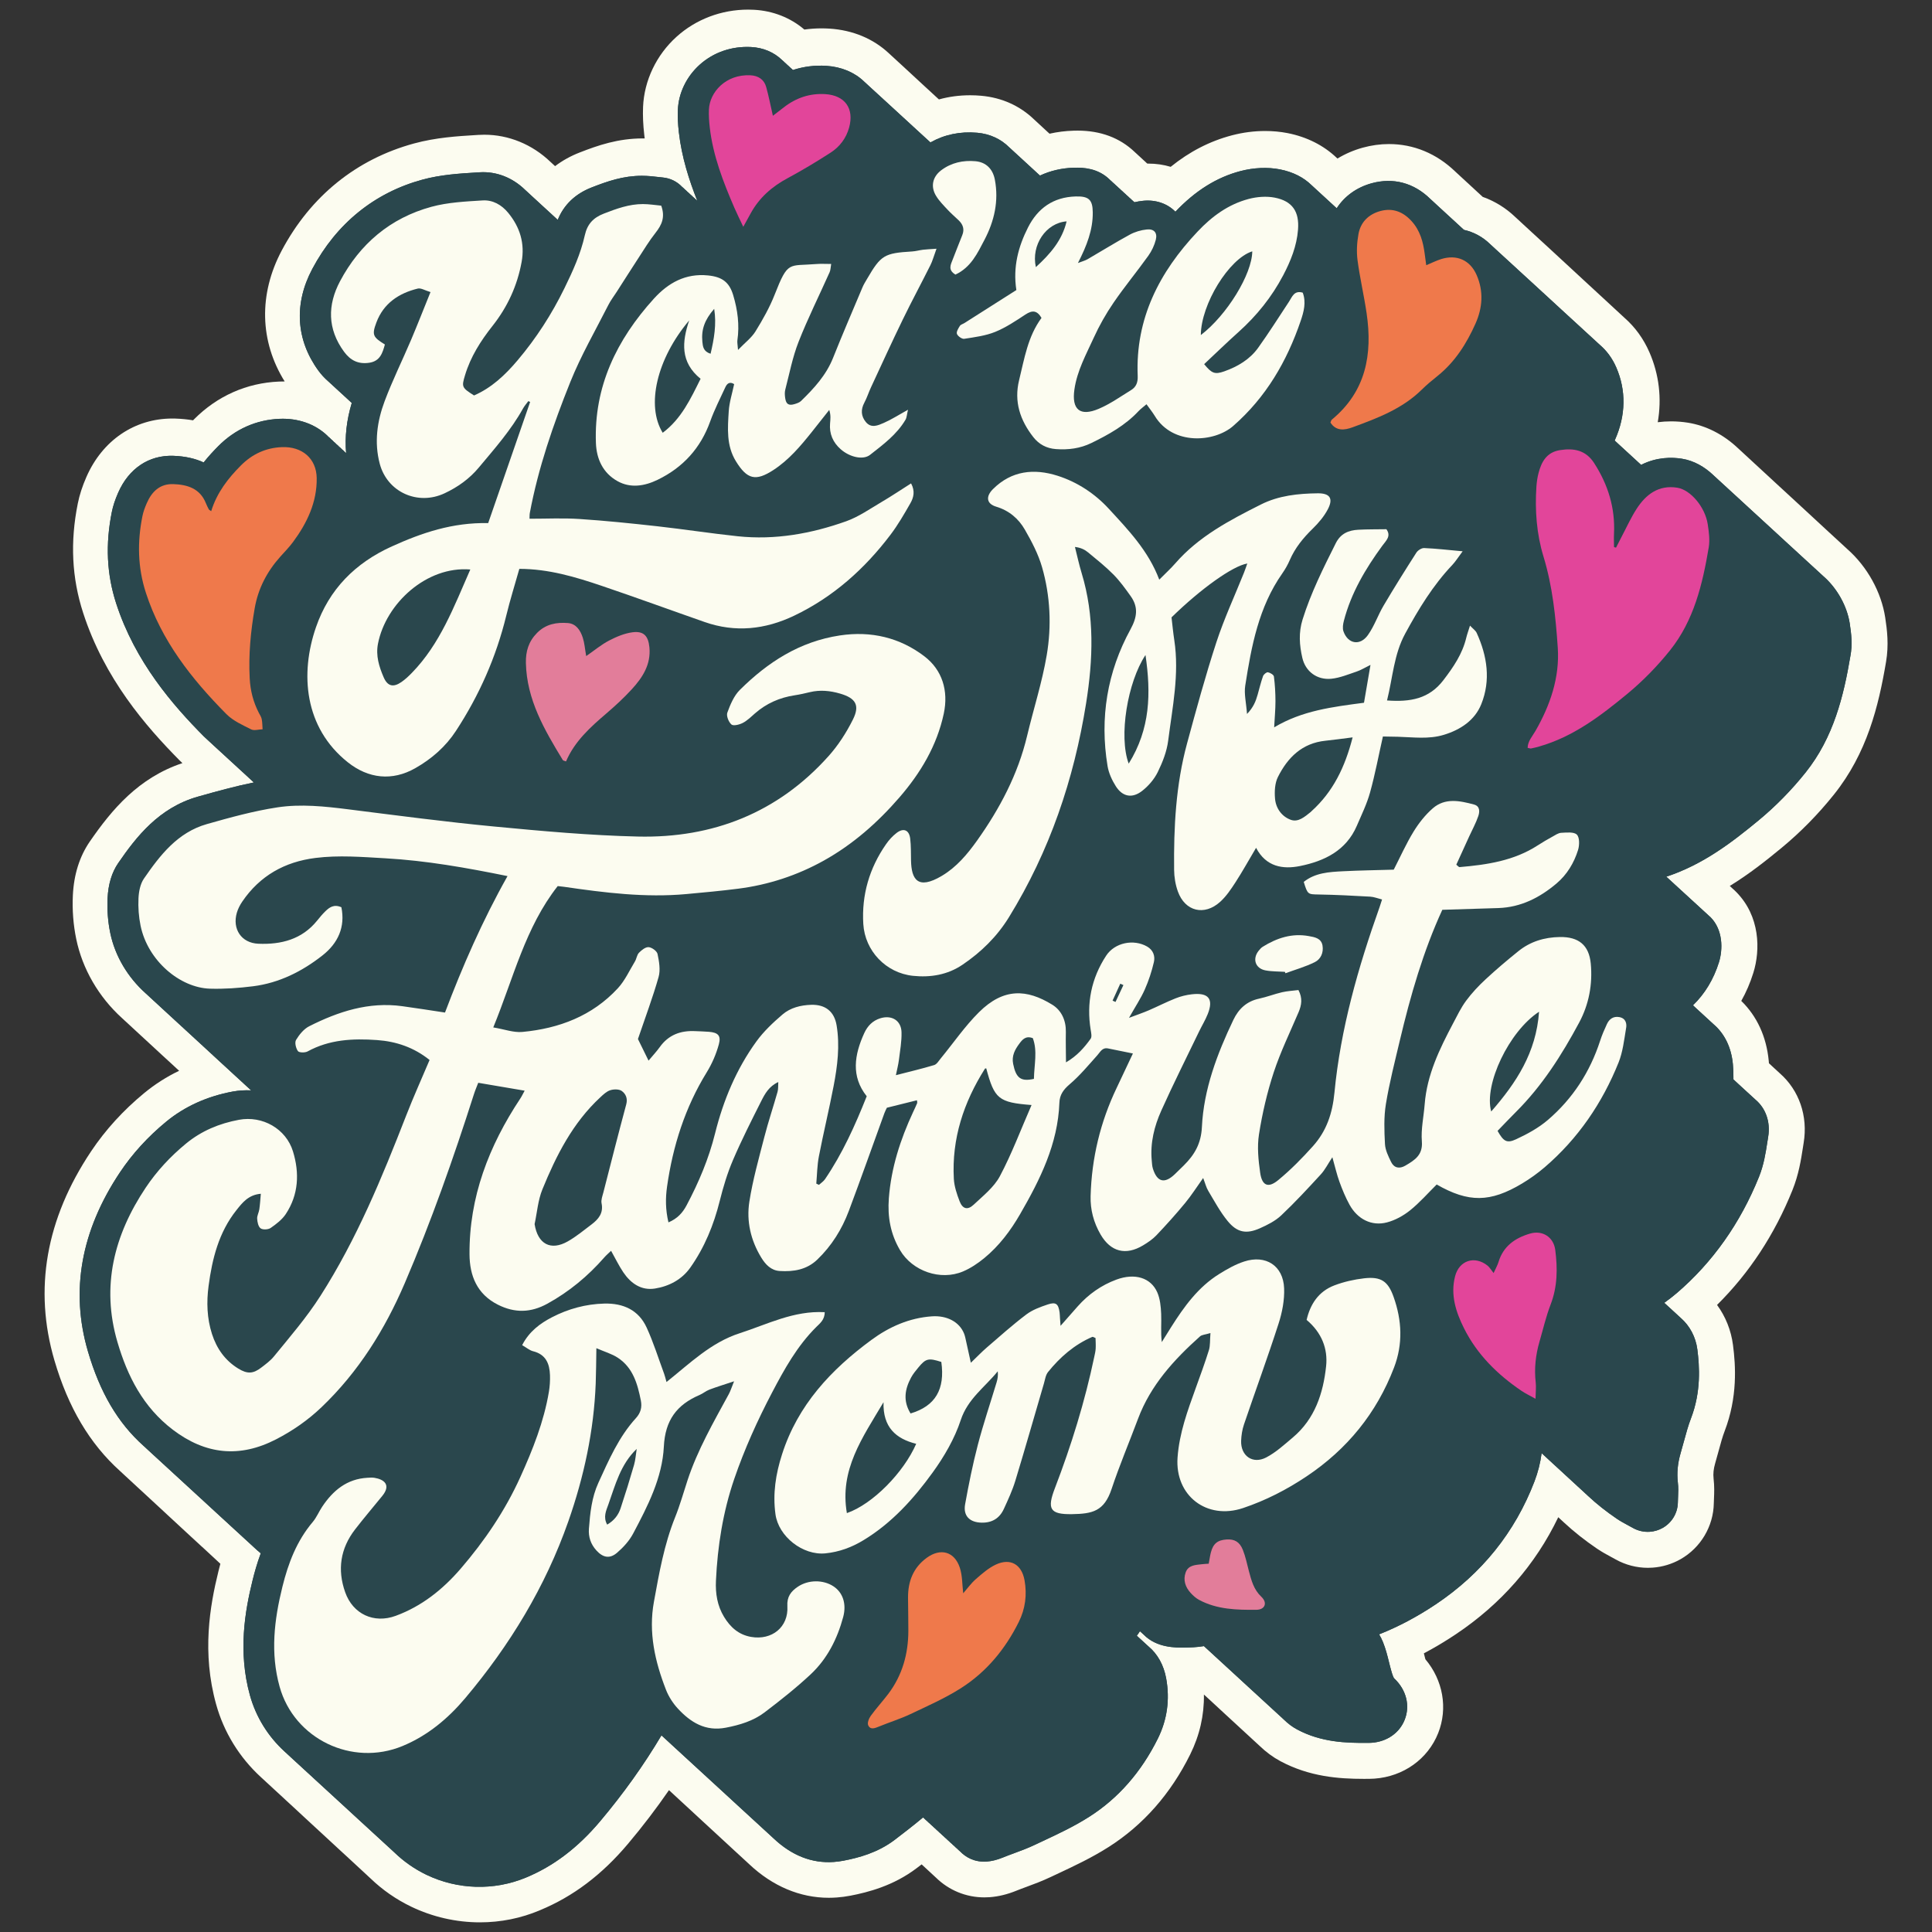
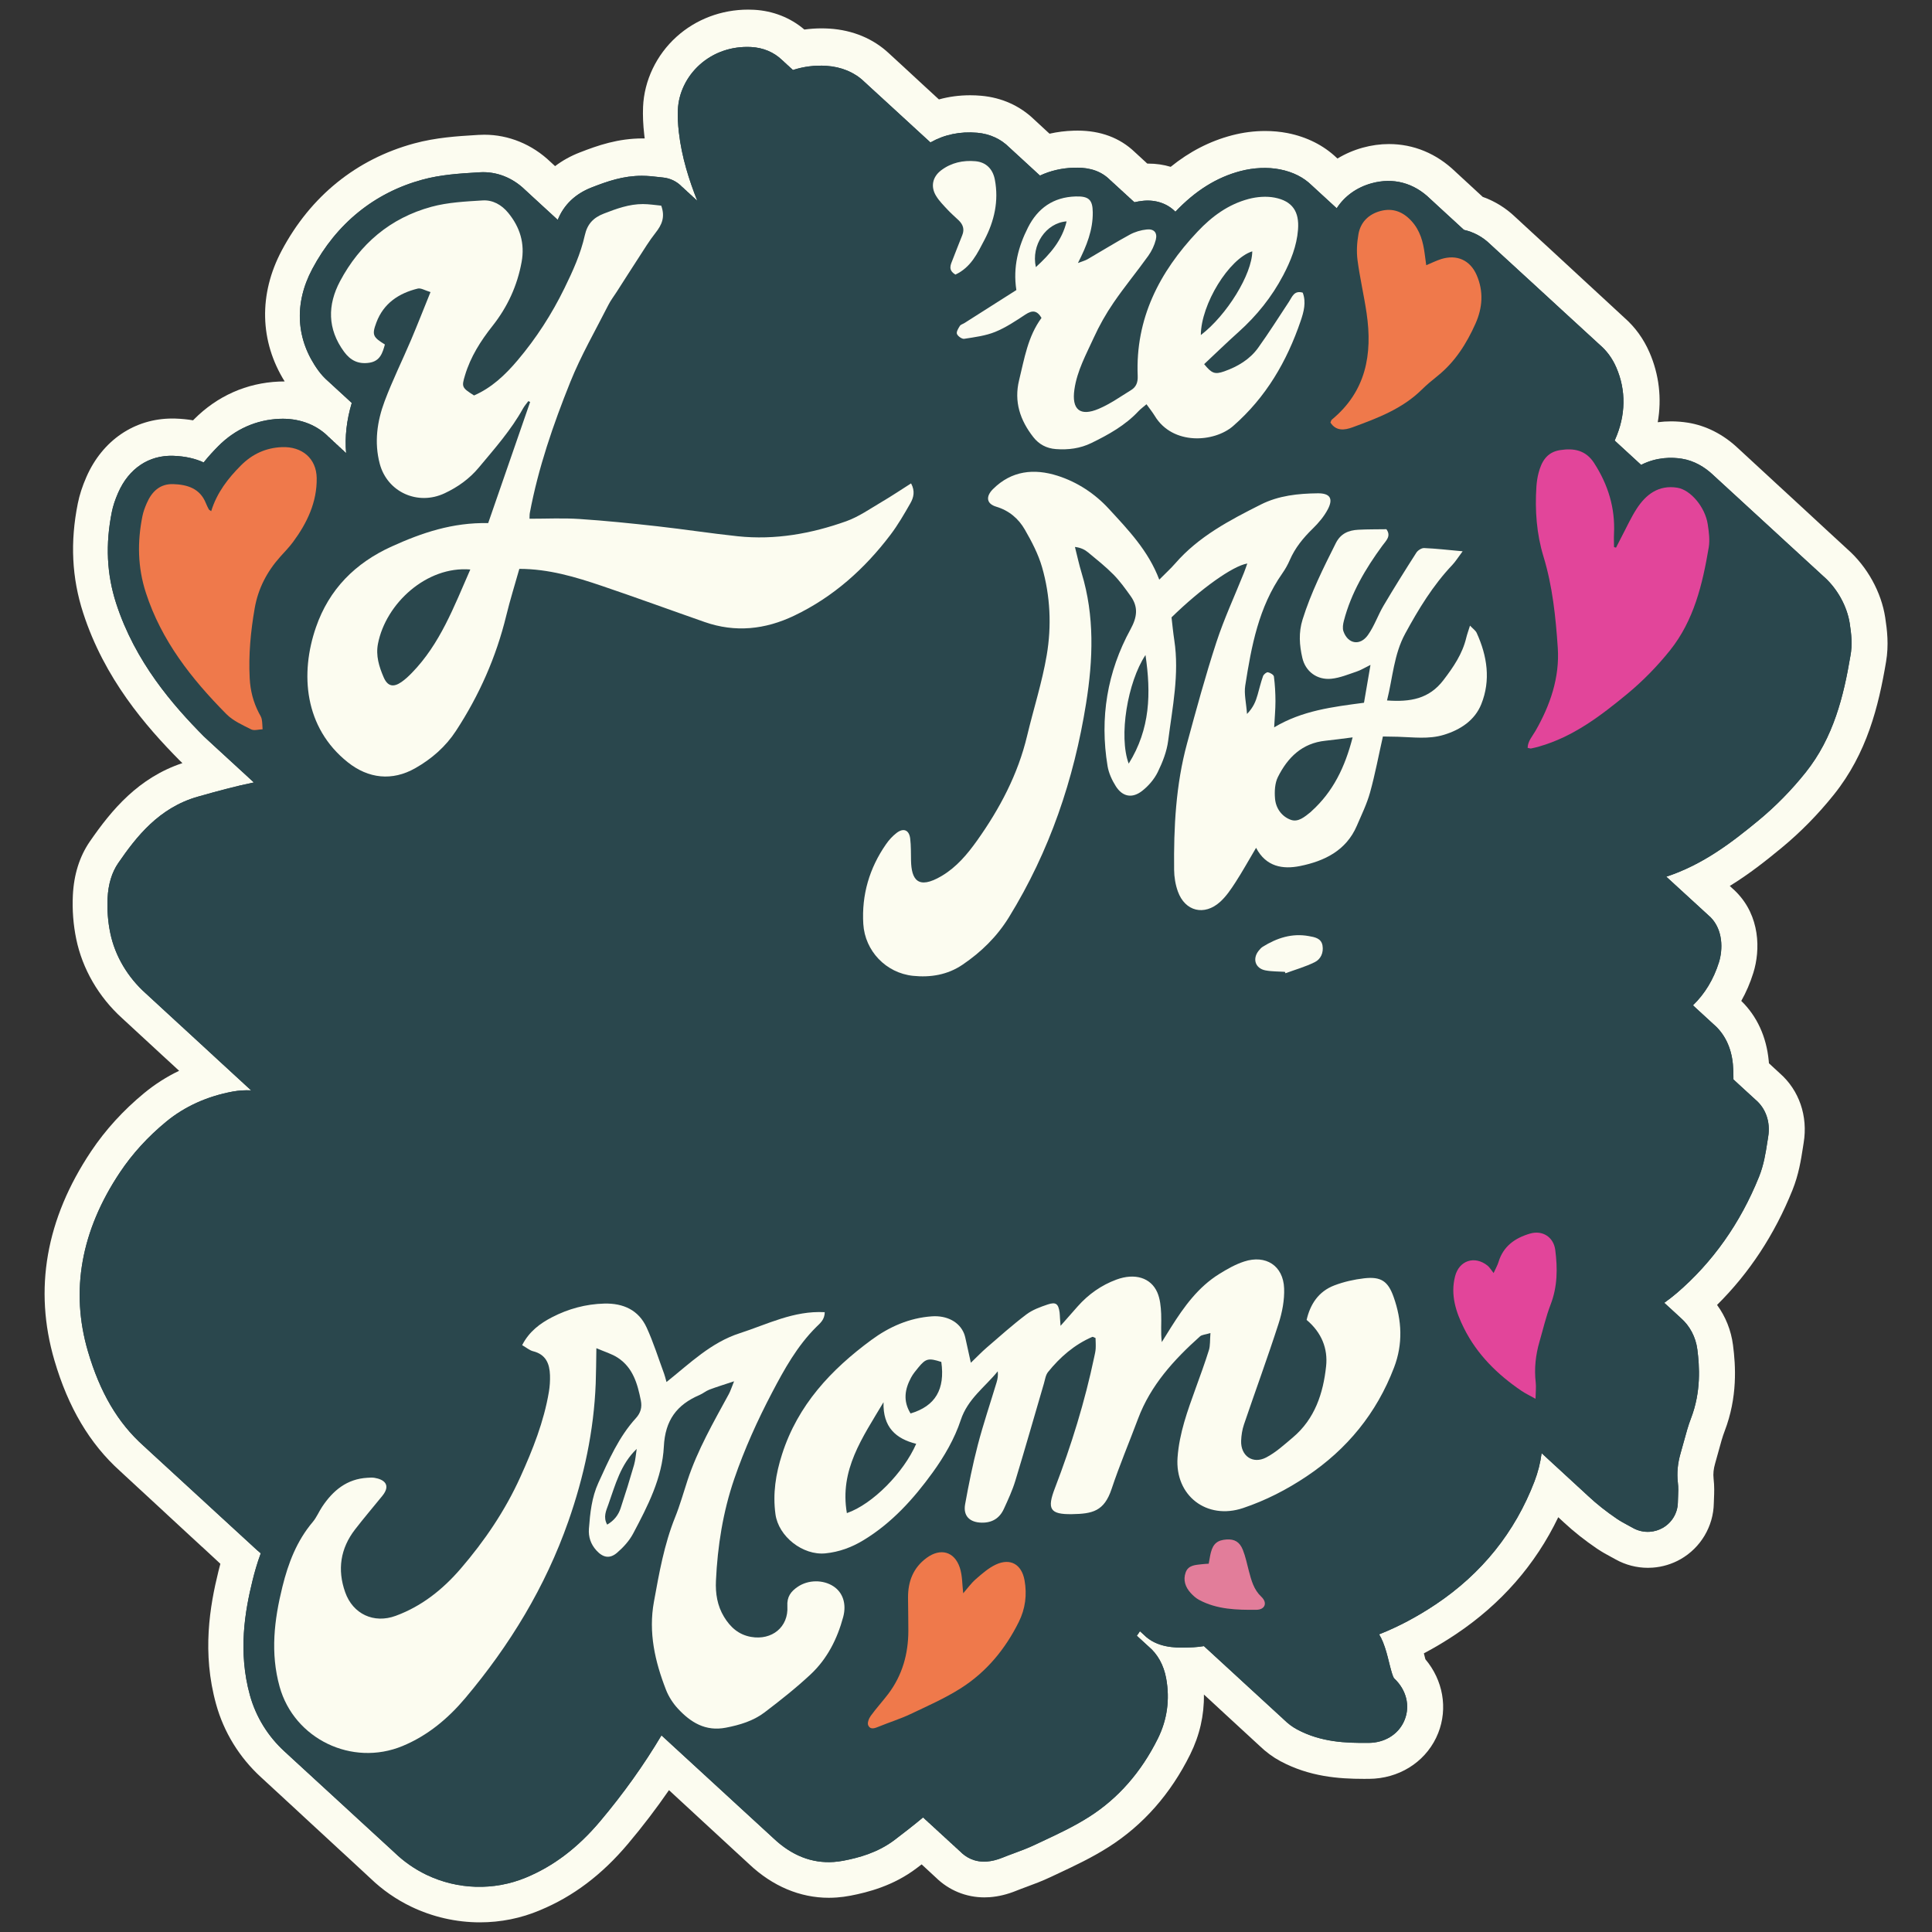
<svg xmlns="http://www.w3.org/2000/svg" version="1.1" id="Layer_1" x="0px" y="0px" viewBox="0 0 850.39 850.39" style="enable-background:new 0 0 850.39 850.39;" xml:space="preserve">
  <rect x="0" y="0" width="850.39" height="850.39" fill="#333333" stroke="none" />
  <style type="text/css">
	.st0{fill:#FCFCF0;}
	.st1{fill:#2A474D;}
	.st2{fill:#E2459A;}
	.st3{fill:#EF794B;}
	.st4{fill:#E27D9A;}
</style>
  <g id="Design">
    <g>
      <path class="st0" d="M211.2,846.14c-10.4,0-20.85-2.39-30.21-6.9c-6.63-3.19-12.67-7.39-17.96-12.49l-0.09-0.08    c-0.37-0.34-0.74-0.67-1.1-1.02l-0.08-0.08c-0.37-0.34-0.75-0.68-1.11-1.03l-0.03-0.03c-0.4-0.36-0.79-0.72-1.18-1.09l-0.09-0.08    c-0.38-0.34-0.75-0.69-1.12-1.04l-0.08-0.07c-0.37-0.34-0.75-0.68-1.11-1.03l-0.09-0.08c-0.37-0.34-0.75-0.68-1.11-1.03    l-0.03-0.03c-0.4-0.36-0.79-0.72-1.18-1.09l-0.02-0.02c-0.39-0.36-0.79-0.71-1.17-1.08l-0.04-0.04c-0.39-0.36-0.79-0.72-1.17-1.08    l-0.09-0.08c-0.38-0.34-0.75-0.68-1.12-1.03l-0.03-0.02c-0.39-0.36-0.79-0.71-1.17-1.08l-0.04-0.04c-0.4-0.36-0.79-0.72-1.18-1.09    l-0.14-0.13c-0.36-0.32-0.71-0.65-1.06-0.98l-0.1-0.09c-0.37-0.34-0.74-0.67-1.1-1.02l-0.09-0.08c-0.37-0.34-0.75-0.68-1.11-1.03    l-0.03-0.03c-0.4-0.36-0.8-0.73-1.19-1.1l-0.13-0.12c-0.36-0.32-0.71-0.65-1.06-0.98l-0.09-0.08c-0.37-0.34-0.75-0.68-1.11-1.03    l-0.06-0.05c-0.39-0.35-0.78-0.71-1.16-1.07l-0.14-0.13c-0.36-0.32-0.71-0.65-1.06-0.98l-0.09-0.08    c-0.37-0.34-0.75-0.68-1.11-1.03l-0.03-0.02c-0.4-0.36-0.79-0.72-1.18-1.09l-0.08-0.08c-0.37-0.34-0.75-0.68-1.11-1.03l-0.04-0.03    c-0.4-0.36-0.79-0.72-1.18-1.09l-0.11-0.1c-0.37-0.34-0.75-0.68-1.11-1.03l-0.14-0.13c-0.36-0.32-0.71-0.65-1.06-0.98l-0.08-0.08    c-0.37-0.34-0.75-0.68-1.11-1.03l-0.04-0.04c-0.4-0.36-0.79-0.72-1.18-1.09l-0.13-0.12c-0.36-0.32-0.71-0.65-1.06-0.98l-0.05-0.04    c-0.39-0.35-0.78-0.71-1.16-1.07l-0.03-0.03c-0.4-0.36-0.8-0.72-1.19-1.09l-0.08-0.08c-0.37-0.34-0.75-0.68-1.11-1.03l-0.03-0.03    c-0.4-0.36-0.8-0.72-1.18-1.09l-0.08-0.07c-0.38-0.34-0.75-0.69-1.13-1.04l-0.1-0.09c-0.37-0.34-0.74-0.68-1.11-1.02l-0.09-0.08    c-0.38-0.34-0.75-0.69-1.12-1.04l-0.1-0.09c-0.37-0.34-0.74-0.67-1.1-1.02l-0.09-0.08c-0.38-0.34-0.75-0.69-1.12-1.03l-0.1-0.09    c-0.37-0.34-0.74-0.68-1.1-1.02l-0.1-0.09c-0.38-0.34-0.75-0.68-1.12-1.03c-9.49-8.7-16.3-19.78-19.71-32.07    c-6.31-22.7-2.77-43.21,1.02-58.55c0.28-1.12,0.56-2.22,0.85-3.29c-0.26-0.23-0.51-0.47-0.76-0.71c-0.4-0.36-0.8-0.73-1.19-1.11    c-0.41-0.37-0.81-0.75-1.21-1.12c-0.4-0.36-0.8-0.74-1.2-1.11c-0.39-0.35-0.77-0.7-1.14-1.06l-0.05-0.05    c-0.41-0.37-0.81-0.75-1.21-1.12c-0.39-0.35-0.77-0.7-1.15-1.06L89,680.92c-0.39-0.35-0.77-0.71-1.15-1.06l-0.06-0.06    c-0.38-0.35-0.76-0.7-1.14-1.05l-0.06-0.05c-0.41-0.37-0.81-0.74-1.21-1.12c-0.41-0.37-0.81-0.74-1.21-1.11    c-0.41-0.37-0.81-0.74-1.2-1.11c-0.41-0.37-0.81-0.74-1.21-1.12c-0.4-0.36-0.8-0.73-1.2-1.11c-0.41-0.37-0.81-0.74-1.21-1.12    c-0.4-0.36-0.8-0.73-1.19-1.1c-0.38-0.34-0.75-0.69-1.12-1.04c0,0-0.9-0.83-1.3-1.2c-0.4-0.37-0.81-0.74-1.2-1.11    c-0.41-0.37-0.82-0.75-1.22-1.13c-0.4-0.36-0.8-0.73-1.19-1.11c-0.41-0.37-0.81-0.74-1.21-1.12c-0.4-0.36-0.8-0.73-1.2-1.11    c-0.41-0.36-0.81-0.74-1.2-1.11c-0.41-0.37-0.81-0.74-1.21-1.12c-0.38-0.35-0.76-0.7-1.14-1.05l-0.05-0.05    c-0.41-0.37-0.81-0.75-1.21-1.12c-0.41-0.37-0.81-0.74-1.21-1.12c-0.38-0.35-0.76-0.7-1.14-1.05l-0.06-0.06    c-0.41-0.37-0.81-0.74-1.21-1.11c-0.38-0.35-0.76-0.7-1.14-1.05l-0.06-0.06c-0.41-0.37-0.81-0.74-1.21-1.12    c-0.34-0.31-0.77-0.71-1.2-1.11c-0.41-0.37-0.81-0.74-1.21-1.12c-0.38-0.35-0.76-0.7-1.14-1.05l-0.06-0.06    c-0.41-0.37-0.81-0.74-1.21-1.12c-0.4-0.36-0.8-0.74-1.2-1.11c-13.35-12.01-22.81-27.95-28.9-48.72    c-9.17-31.29-3.75-62.24,16.13-92c6.31-9.45,14.19-18.09,23.41-25.68c4.7-3.87,9.83-7.14,15.35-9.79    c-0.34-0.31-0.68-0.62-1.02-0.94c-0.41-0.37-0.82-0.75-1.22-1.13c-0.4-0.36-0.8-0.73-1.19-1.1c-0.4-0.37-0.81-0.74-1.21-1.11    c-0.41-0.37-0.81-0.74-1.21-1.11c-0.4-0.37-0.81-0.74-1.21-1.11c-0.41-0.37-0.81-0.74-1.21-1.12c-0.4-0.36-0.8-0.73-1.19-1.1    c-0.41-0.37-0.81-0.74-1.21-1.12c-0.4-0.36-0.81-0.74-1.2-1.11c-0.41-0.36-0.81-0.74-1.21-1.11c-0.41-0.37-0.81-0.74-1.21-1.12    c-0.4-0.36-0.8-0.73-1.19-1.1c-0.41-0.37-0.82-0.74-1.22-1.12c-0.4-0.36-0.81-0.73-1.2-1.11c-0.4-0.36-0.81-0.73-1.2-1.11    c-0.41-0.37-0.82-0.74-1.22-1.13c-0.4-0.36-0.81-0.73-1.2-1.11c-0.4-0.36-0.8-0.73-1.19-1.1c-0.41-0.37-0.82-0.75-1.23-1.13    c-0.4-0.37-0.8-0.73-1.2-1.11c-10.28-9.31-17.43-21.66-20.14-34.78c-1.3-6.29-1.8-12.77-1.49-19.26    c0.44-9.15,2.95-17.1,7.44-23.64c9.77-14.18,21.48-28.1,40.78-34.55c-0.44-0.41-0.87-0.82-1.28-1.23    C64.19,319.66,46,298.78,36.6,269.77c-5-15.43-5.77-31.19-2.35-48.18c0.76-3.79,1.97-7.5,3.79-11.67    c7.05-16.09,21.18-25.7,37.79-25.7c0.46,0,0.93,0.01,1.39,0.02c2.68,0.09,5.27,0.34,7.76,0.77c0.15-0.15,0.29-0.3,0.44-0.45    c10.22-10.28,23.18-16.02,37.45-16.61c0.69-0.03,1.37-0.04,2.04-0.04c0.13,0,0.27,0,0.4,0c-11-17.64-11.53-38.4-1.3-57.65    c12.7-23.9,32.84-40.19,58.23-47.11c9.66-2.63,19.24-3.21,26.94-3.68l1.46-0.09c0.83-0.05,1.67-0.08,2.51-0.08    c10.76,0,21.11,4.25,29.17,11.98c0.41,0.36,0.81,0.73,1.2,1.11c0.27,0.24,0.54,0.49,0.81,0.74c3.21-2.44,6.84-4.46,10.86-6.02    c8.04-3.13,16.8-6.18,27.75-6.18c0.28,0,0.56,0,0.83,0.01c-0.07-0.51-0.13-1.03-0.19-1.55c-0.52-4.55-0.69-8.48-0.53-12.35    c0.49-11.59,5.86-22.84,14.73-30.85c8.53-7.7,19.72-11.95,31.51-11.95c0.85,0,1.7,0.02,2.55,0.07c8.32,0.42,16.12,3.49,22.2,8.7    c2.49-0.34,5-0.52,7.52-0.52c1.17,0,2.36,0.04,3.54,0.11c10.24,0.65,19.28,4.42,26.19,10.9c0.43,0.38,0.85,0.77,1.27,1.17    c0.41,0.36,0.81,0.74,1.21,1.11c0.41,0.36,0.81,0.74,1.2,1.11c0.41,0.36,0.81,0.73,1.21,1.11c0.41,0.36,0.81,0.73,1.21,1.11    c0.41,0.36,0.81,0.74,1.21,1.12c0.41,0.36,0.81,0.73,1.2,1.11c0.41,0.36,0.81,0.74,1.21,1.12c0.41,0.36,0.81,0.73,1.2,1.11    c0.41,0.36,0.81,0.73,1.2,1.11c0.41,0.36,0.81,0.74,1.21,1.12c0.41,0.36,0.81,0.73,1.2,1.11c0.41,0.36,0.81,0.73,1.2,1.11    c0.41,0.36,0.81,0.74,1.21,1.11c0.41,0.36,0.81,0.73,1.21,1.11c0.41,0.36,0.82,0.74,1.21,1.12c0.41,0.36,0.81,0.73,1.2,1.11    c0.41,0.36,0.81,0.74,1.21,1.11c0.07,0.06,0.14,0.13,0.22,0.19c4.39-1.22,8.99-1.83,13.75-1.83c1.61,0,3.25,0.07,4.87,0.22    c9,0.8,17.04,4.41,23.31,10.47c0.4,0.36,0.8,0.73,1.2,1.11c0.41,0.36,0.81,0.73,1.2,1.11c0.41,0.36,0.82,0.74,1.21,1.12    c0.41,0.36,0.81,0.73,1.2,1.11c0.41,0.36,0.81,0.73,1.2,1.11c0.25,0.22,0.5,0.45,0.74,0.67c3.43-0.78,6.98-1.22,10.62-1.33    c0.53-0.02,1.09-0.03,1.68-0.03c10.14,0,18.6,3.15,25.14,9.37c0.08,0.07,0.16,0.15,0.24,0.23c0.31,0.28,0.63,0.56,0.94,0.85    c0.04,0.04,0.22,0.21,0.27,0.26c0.33,0.29,0.65,0.59,0.98,0.89c0.07,0.07,0.14,0.14,0.22,0.21c0.34,0.3,0.67,0.6,1,0.92    c0.07,0.06,0.14,0.13,0.21,0.2c0.32,0.29,0.65,0.58,0.97,0.88c0.08,0.08,0.16,0.15,0.23,0.23c0.18,0.16,0.36,0.32,0.53,0.48    c0.15,0,0.3,0,0.45,0c3.41,0,6.71,0.48,9.84,1.42c8.34-6.74,17.25-11.31,26.98-13.87c4.81-1.26,9.73-1.9,14.63-1.9    c3.37,0,6.67,0.31,9.8,0.92c8.45,1.65,15.9,5.39,21.58,10.82c0.14,0.13,0.28,0.25,0.43,0.38c3.41-2.07,7.15-3.68,11.11-4.78    c3.84-1.06,7.73-1.59,11.56-1.59c10.88,0,20.96,4.19,29.19,12.12c0.4,0.36,0.8,0.72,1.19,1.1c0.41,0.36,0.81,0.73,1.21,1.12    c0.41,0.37,0.81,0.74,1.22,1.12c0.4,0.36,0.8,0.73,1.2,1.11c0.4,0.36,0.81,0.73,1.21,1.11c0.4,0.36,0.8,0.73,1.2,1.11    c0.41,0.36,0.81,0.74,1.21,1.12c0.4,0.36,0.8,0.73,1.2,1.11c0.41,0.36,0.81,0.73,1.21,1.11c0.41,0.36,0.81,0.74,1.21,1.12    c0,0,0,0,0,0c5.29,1.88,10.15,4.87,14.25,8.79c0.41,0.36,0.82,0.74,1.22,1.12c0.41,0.36,0.81,0.73,1.2,1.11    c0.41,0.36,0.81,0.74,1.21,1.12c0.41,0.36,0.81,0.73,1.21,1.11c0.41,0.36,0.81,0.73,1.2,1.11c0.41,0.36,0.81,0.74,1.21,1.12    c0.41,0.36,0.81,0.73,1.21,1.11c0.41,0.36,0.81,0.73,1.21,1.11c0.41,0.36,0.81,0.73,1.2,1.11c0.41,0.36,0.81,0.73,1.21,1.11    c0.41,0.36,0.81,0.73,1.21,1.11c0.41,0.36,0.81,0.73,1.21,1.11c0.41,0.36,0.81,0.73,1.2,1.11c0.41,0.36,0.81,0.74,1.21,1.12    c0.41,0.36,0.81,0.73,1.2,1.11c0.41,0.36,0.81,0.73,1.2,1.11c0.41,0.36,0.81,0.74,1.21,1.12c0.41,0.36,0.81,0.73,1.21,1.11    c0.41,0.36,0.81,0.74,1.21,1.12c0.41,0.36,0.81,0.73,1.2,1.11c0.41,0.36,0.81,0.73,1.21,1.12c0.41,0.36,0.81,0.73,1.2,1.11    c0.41,0.36,0.81,0.73,1.21,1.12c0.41,0.36,0.81,0.74,1.21,1.12c0.41,0.36,0.81,0.73,1.2,1.11c0.41,0.36,0.81,0.73,1.2,1.11    c0.41,0.36,0.81,0.74,1.21,1.12c0.41,0.36,0.81,0.73,1.21,1.11c0.41,0.36,0.81,0.73,1.2,1.11c0.41,0.36,0.81,0.74,1.21,1.12    c0.41,0.36,0.81,0.73,1.2,1.11c0.41,0.36,0.81,0.73,1.21,1.11c0.41,0.36,0.81,0.73,1.2,1.11c0.41,0.36,0.81,0.73,1.2,1.11    c0.41,0.36,0.81,0.74,1.21,1.12c0.41,0.36,0.81,0.73,1.21,1.12c0.41,0.36,0.81,0.73,1.2,1.11c0.41,0.36,0.81,0.74,1.21,1.12    c0.4,0.36,0.8,0.73,1.2,1.11c0.4,0.36,0.8,0.73,1.2,1.11c4.65,4.1,8.31,9.18,10.9,15.11c4.25,9.75,5.47,20.32,3.65,30.76    c1.94-0.25,3.9-0.38,5.9-0.38c2.45,0,4.93,0.2,7.35,0.58c8.01,1.28,15.63,5.16,22.05,11.22c0.41,0.37,0.81,0.74,1.21,1.12    c0.41,0.37,0.82,0.74,1.22,1.12c0.41,0.36,0.81,0.73,1.2,1.11c0.41,0.36,0.81,0.74,1.2,1.11c0.41,0.36,0.81,0.74,1.21,1.12    c0.4,0.36,0.8,0.73,1.19,1.1c0.41,0.36,0.81,0.74,1.21,1.11c0.41,0.36,0.81,0.74,1.21,1.12c0.41,0.36,0.81,0.73,1.2,1.11    c0.41,0.37,0.82,0.74,1.22,1.12c0.41,0.36,0.81,0.74,1.2,1.11c0.41,0.36,0.81,0.74,1.2,1.11c0.41,0.36,0.81,0.73,1.2,1.11    c0.41,0.36,0.81,0.73,1.2,1.11c0.41,0.36,0.81,0.74,1.21,1.12c0.41,0.36,0.81,0.74,1.21,1.11c0.41,0.36,0.81,0.74,1.21,1.11    c0.41,0.37,0.81,0.74,1.21,1.12c0.41,0.36,0.81,0.73,1.2,1.11c0.41,0.36,0.81,0.74,1.21,1.11c0.41,0.36,0.81,0.73,1.2,1.11    c0.41,0.36,0.81,0.73,1.2,1.11c0.41,0.36,0.81,0.74,1.2,1.11c0.41,0.37,0.82,0.74,1.22,1.12c0.4,0.36,0.8,0.73,1.19,1.1    c0.41,0.36,0.81,0.74,1.21,1.12c0.41,0.37,0.82,0.74,1.22,1.13c0.4,0.36,0.8,0.73,1.19,1.1c0.41,0.36,0.81,0.74,1.21,1.12    c0.41,0.36,0.81,0.74,1.21,1.12c0.41,0.36,0.81,0.73,1.2,1.11c0.41,0.36,0.8,0.73,1.2,1.11c0.41,0.37,0.82,0.75,1.22,1.13    c0.41,0.36,0.81,0.74,1.21,1.11c0.4,0.36,0.79,0.73,1.19,1.1c0.42,0.37,0.83,0.75,1.23,1.13c0.4,0.36,0.79,0.72,1.18,1.09    c0.41,0.36,0.81,0.74,1.21,1.11c0.41,0.36,0.81,0.74,1.21,1.12c0.4,0.36,0.79,0.72,1.18,1.09c8.71,7.67,14.91,18.89,16.62,30.09    c0.84,5.5,1.63,11.99,0.37,19.43c-3.3,19.58-8.36,40.22-22.94,58.45c-6.93,8.66-14.68,16.55-23.03,23.45    c-6.77,5.59-14.27,11.54-22.82,16.79c0.01,0.01,0.03,0.03,0.04,0.04c0.42,0.37,0.82,0.73,1.2,1.11c0.6,0.52,1.15,1.05,1.69,1.6    c10.36,10.57,10.63,25.28,7.43,35.52c-1.37,4.39-3.14,8.5-5.3,12.33c6.91,6.72,11.07,15.76,12.08,26.3    c0.04,0.38,0.07,0.76,0.1,1.14c0.39,0.35,0.78,0.7,1.15,1.07c0.41,0.36,0.82,0.74,1.21,1.12c0.41,0.36,0.81,0.73,1.21,1.11    c0.41,0.36,0.81,0.73,1.2,1.11c8.53,7.47,12.45,18.85,10.51,30.61c-0.13,0.76-0.24,1.53-0.36,2.3c-0.81,5.2-1.81,11.65-4.59,18.56    c-7.85,19.52-18.99,36.46-33.17,50.49c3.74,5.11,6.17,11.16,7.01,17.61c1.19,9.11,2.09,22.98-3.71,38.05    c-0.92,2.38-1.76,5.47-2.65,8.74c-0.5,1.82-0.97,3.57-1.48,5.31c-0.72,2.47-0.94,4.61-0.7,6.72c0.41,3.52,0.27,6.53,0.18,8.72    c-0.03,0.66-0.06,1.37-0.08,2.18c-0.18,10.16-5.8,19.58-14.66,24.61c-3.73,2.12-7.97,3.4-12.25,3.7c-0.7,0.05-1.4,0.08-2.09,0.08    c-4.97,0-9.89-1.28-14.23-3.71c-0.76-0.43-1.43-0.79-2.03-1.11c-1.9-1.02-3.91-2.11-6.15-3.62c-5.28-3.58-10.16-7.44-14.51-11.48    c-0.36-0.33-0.72-0.66-1.07-0.99l-0.13-0.12c-0.39-0.35-0.77-0.71-1.16-1.07c0,0-0.14-0.13-0.19-0.17    c-10.04,20.91-25.2,38.22-45.16,51.56c-4.64,3.1-9.29,5.87-13.99,8.35c0.16,0.65,0.32,1.29,0.49,1.93c0,0,0.14,0.53,0.18,0.68    c7.74,9.19,9.98,21.56,5.62,32.52c-4.55,11.43-15.3,19.1-28.05,20.02c-0.71,0.05-1.46,0.08-2.22,0.09    c-0.84,0.01-1.67,0.01-2.51,0.01c-10.92,0-23.82-0.92-36.65-7.78c-3.3-1.77-6.32-4-9.25-6.82c-0.4-0.36-0.8-0.72-1.19-1.1    c-0.4-0.36-0.81-0.73-1.21-1.11c-0.4-0.36-0.8-0.73-1.2-1.11c-0.4-0.36-0.81-0.73-1.21-1.12c-0.4-0.36-0.81-0.73-1.21-1.11    c-0.4-0.36-0.81-0.73-1.2-1.11c-0.4-0.36-0.81-0.73-1.21-1.11c-0.4-0.36-0.8-0.73-1.2-1.11c-0.41-0.36-0.81-0.74-1.21-1.12    c-0.4-0.36-0.81-0.73-1.21-1.11c-0.4-0.36-0.8-0.73-1.2-1.11c-0.41-0.36-0.81-0.73-1.21-1.11c-0.4-0.36-0.81-0.73-1.21-1.12    c-0.4-0.36-0.8-0.73-1.2-1.11c-0.4-0.36-0.81-0.73-1.21-1.12c-0.4-0.36-0.8-0.73-1.2-1.11c-0.41-0.36-0.81-0.73-1.21-1.12    c-0.41-0.36-0.81-0.73-1.21-1.12c-0.4-0.36-0.8-0.72-1.2-1.1c-0.4-0.36-0.81-0.73-1.21-1.11c-0.1-0.09-0.2-0.18-0.31-0.28    c0.14,9.13-1.88,17.97-6.05,26.38c-8.6,17.35-20.67,31.04-35.86,40.71c-7.5,4.77-15.21,8.38-22.01,11.57    c-1.17,0.55-2.32,1.09-3.47,1.63c-3.9,1.85-7.56,3.2-10.79,4.39c-1.54,0.57-2.99,1.1-4.36,1.66c-3.96,1.62-7.92,2.58-11.76,2.86    c-0.8,0.06-1.58,0.08-2.35,0.08c-8.04,0-15.59-3.1-21.35-8.75c-0.41-0.36-0.8-0.73-1.18-1.09c-0.43-0.37-0.83-0.75-1.21-1.12    c-0.41-0.36-0.81-0.73-1.19-1.1c-0.42-0.37-0.83-0.74-1.21-1.12c-0.43-0.37-0.83-0.75-1.21-1.12c-0.08-0.07-0.17-0.15-0.25-0.22    c-0.76,0.58-1.49,1.14-2.17,1.65c-10.26,7.8-21.51,10.64-29.09,12.11c-2.04,0.39-4.09,0.67-6.08,0.81    c-1.17,0.08-2.35,0.13-3.51,0.13c-12.67,0-24.76-5.1-35-14.75c-0.4-0.36-0.81-0.74-1.21-1.12c-0.41-0.36-0.81-0.74-1.22-1.12    c-0.4-0.36-0.8-0.73-1.19-1.1c-0.4-0.36-0.81-0.74-1.21-1.11c-0.4-0.36-0.81-0.74-1.21-1.11c-0.4-0.36-0.81-0.74-1.21-1.12    c-0.4-0.36-0.79-0.73-1.19-1.1c-0.41-0.37-0.81-0.75-1.22-1.13c-0.4-0.36-0.81-0.74-1.21-1.12c-0.4-0.36-0.8-0.73-1.2-1.1    c-0.41-0.37-0.81-0.74-1.21-1.12c-0.4-0.36-0.8-0.73-1.2-1.11c-0.4-0.36-0.81-0.74-1.21-1.12c-0.4-0.36-0.81-0.73-1.21-1.11    c-0.4-0.36-0.8-0.73-1.2-1.11c-0.4-0.36-0.81-0.74-1.2-1.11c-0.4-0.36-0.81-0.73-1.21-1.11c-0.4-0.36-0.81-0.74-1.21-1.12    c-0.4-0.36-0.8-0.73-1.2-1.11c-0.41-0.37-0.81-0.74-1.22-1.13c-0.4-0.36-0.8-0.73-1.19-1.11c-0.4-0.36-0.81-0.73-1.21-1.11    c-0.4-0.36-0.8-0.74-1.2-1.11c-0.4-0.36-0.8-0.73-1.2-1.11c-0.4-0.36-0.81-0.73-1.21-1.11c-0.4-0.36-0.8-0.73-1.2-1.11    c-0.4-0.36-0.81-0.74-1.21-1.12c-0.4-0.36-0.8-0.73-1.2-1.11c-0.4-0.36-0.81-0.74-1.21-1.12c-0.13-0.11-0.25-0.23-0.38-0.34    c-5.57,8.08-11.61,16-18.08,23.67c-11.45,13.58-24.09,23.12-38.64,29.15C229.29,844.37,220.37,846.14,211.2,846.14z" />
      <path class="st1" d="M814.18,274.41C814.18,274.4,814.18,274.4,814.18,274.41c-1.13-7.38-5.4-15.4-11.67-20.83    c-0.4-0.38-0.79-0.76-1.21-1.11c-0.4-0.38-0.79-0.76-1.2-1.11c-0.4-0.38-0.79-0.76-1.21-1.11c-0.4-0.38-0.79-0.76-1.21-1.11    c-0.4-0.38-0.79-0.76-1.21-1.11c-0.4-0.38-0.79-0.76-1.21-1.11c-0.4-0.38-0.79-0.76-1.21-1.11c-0.4-0.38-0.79-0.76-1.21-1.11    c-0.4-0.38-0.79-0.76-1.21-1.11c-0.4-0.38-0.79-0.76-1.2-1.11c-0.4-0.38-0.79-0.76-1.21-1.11c-0.4-0.38-0.79-0.76-1.21-1.11    c-0.4-0.38-0.79-0.76-1.21-1.11c-0.4-0.38-0.79-0.76-1.21-1.11c-0.4-0.38-0.79-0.76-1.2-1.11c-0.4-0.38-0.79-0.76-1.21-1.11    c-0.4-0.38-0.79-0.76-1.2-1.11c-0.4-0.38-0.79-0.76-1.21-1.11c-0.4-0.38-0.79-0.76-1.2-1.11c-0.4-0.38-0.79-0.76-1.21-1.11    c-0.4-0.38-0.79-0.76-1.21-1.11c-0.4-0.38-0.79-0.76-1.21-1.11c-0.4-0.38-0.79-0.76-1.2-1.11c-0.4-0.38-0.79-0.76-1.21-1.11    c-0.4-0.38-0.79-0.76-1.21-1.11c-0.4-0.38-0.79-0.76-1.21-1.11c-0.4-0.38-0.79-0.76-1.21-1.11c-0.4-0.38-0.79-0.76-1.2-1.11    c-0.4-0.38-0.79-0.76-1.21-1.11c-0.4-0.38-0.79-0.76-1.21-1.11c-0.4-0.38-0.79-0.76-1.2-1.11c-0.4-0.38-0.79-0.76-1.21-1.11    c-0.4-0.38-0.79-0.76-1.21-1.11c-0.4-0.38-0.79-0.76-1.21-1.11c-0.4-0.38-0.79-0.76-1.2-1.11c-0.4-0.38-0.79-0.76-1.21-1.11    c-0.4-0.38-0.79-0.76-1.21-1.11c-0.4-0.38-0.79-0.76-1.21-1.11c-0.4-0.38-0.79-0.76-1.2-1.11c-0.4-0.38-0.79-0.76-1.21-1.11    c-3.87-3.71-8.6-6.44-13.9-7.29c-4.36-0.7-11.06-0.8-17.94,2.71c-0.09-0.08-0.17-0.16-0.26-0.24c-0.38-0.38-0.79-0.75-1.21-1.11    c-0.38-0.38-0.79-0.75-1.2-1.11c-0.38-0.38-0.79-0.75-1.21-1.11c-0.38-0.38-0.79-0.75-1.21-1.11c-0.38-0.38-0.79-0.75-1.21-1.11    c-0.38-0.38-0.79-0.75-1.2-1.11c-0.38-0.38-0.79-0.75-1.21-1.11c-0.38-0.38-0.79-0.75-1.21-1.11c-0.38-0.38-0.79-0.75-1.21-1.12    c-0.17-0.17-0.34-0.33-0.52-0.49c0.06-0.13,0.12-0.25,0.18-0.38c4.76-10.69,4.93-21.69,0.52-31.82c-1.74-3.99-4.18-7.28-7.13-9.81    c-0.39-0.39-0.79-0.76-1.21-1.11c-0.39-0.38-0.79-0.76-1.2-1.11c-0.39-0.39-0.79-0.76-1.21-1.11c-0.39-0.39-0.79-0.76-1.21-1.11    c-0.39-0.39-0.79-0.76-1.21-1.11c-0.39-0.39-0.79-0.76-1.21-1.11c-0.39-0.38-0.79-0.76-1.2-1.11c-0.39-0.39-0.79-0.76-1.21-1.11    c-0.39-0.39-0.79-0.76-1.21-1.11c-0.39-0.38-0.79-0.76-1.21-1.11c-0.39-0.39-0.79-0.76-1.21-1.11c-0.39-0.39-0.79-0.76-1.21-1.11    c-0.39-0.39-0.79-0.76-1.21-1.11c-0.39-0.39-0.79-0.76-1.21-1.11c-0.39-0.38-0.79-0.76-1.2-1.11c-0.39-0.39-0.79-0.76-1.21-1.11    c-0.39-0.38-0.79-0.76-1.2-1.11c-0.39-0.39-0.79-0.76-1.21-1.11c-0.39-0.38-0.79-0.76-1.2-1.11c-0.39-0.39-0.79-0.76-1.21-1.11    c-0.39-0.39-0.79-0.76-1.21-1.11c-0.39-0.39-0.79-0.76-1.21-1.11c-0.39-0.38-0.79-0.76-1.2-1.11c-0.39-0.39-0.79-0.76-1.21-1.11    c-0.39-0.39-0.79-0.76-1.21-1.11c-0.39-0.39-0.79-0.76-1.21-1.11c-0.39-0.39-0.79-0.76-1.21-1.11c-0.39-0.38-0.79-0.76-1.21-1.11    c-0.39-0.39-0.79-0.76-1.21-1.11c-0.39-0.39-0.79-0.76-1.21-1.11c-0.39-0.38-0.79-0.76-1.2-1.11c-0.39-0.39-0.79-0.76-1.21-1.11    c-0.39-0.39-0.79-0.76-1.21-1.11c-0.39-0.39-0.79-0.76-1.21-1.11c-0.39-0.38-0.79-0.76-1.21-1.11c-0.39-0.39-0.79-0.76-1.21-1.11    c-0.39-0.39-0.79-0.76-1.21-1.11c-0.39-0.39-0.79-0.76-1.21-1.11c-0.39-0.38-0.79-0.76-1.2-1.11c-0.39-0.39-0.79-0.76-1.21-1.11    c-3.25-3.19-7.21-5.35-11.59-6.34c-0.1-0.09-0.21-0.19-0.31-0.29c-0.4-0.39-0.8-0.75-1.21-1.11c-0.4-0.39-0.8-0.75-1.21-1.11    c-0.39-0.39-0.8-0.75-1.2-1.11c-0.4-0.39-0.8-0.75-1.21-1.11c-0.4-0.39-0.8-0.75-1.21-1.11c-0.4-0.39-0.8-0.75-1.21-1.11    c-0.39-0.39-0.8-0.75-1.2-1.11c-0.4-0.39-0.8-0.75-1.21-1.11c-0.4-0.39-0.8-0.75-1.21-1.11c-0.4-0.39-0.8-0.75-1.21-1.12    c-0.39-0.39-0.8-0.75-1.2-1.11c-0.4-0.39-0.8-0.75-1.21-1.11c-7.19-7.06-16.28-9.5-25.82-6.88c-6.62,1.82-11.94,5.72-15.35,10.99    c-0.06-0.05-0.13-0.1-0.19-0.15c-0.39-0.38-0.79-0.76-1.21-1.11c-0.39-0.38-0.79-0.76-1.21-1.11c-0.39-0.38-0.79-0.76-1.21-1.11    c-0.39-0.38-0.79-0.76-1.2-1.11c-0.39-0.38-0.79-0.76-1.21-1.11c-0.39-0.38-0.79-0.76-1.21-1.11c-0.39-0.38-0.79-0.76-1.21-1.11    c-0.39-0.38-0.79-0.76-1.2-1.11c-0.39-0.38-0.79-0.76-1.21-1.11c-3.49-3.43-8.18-5.84-13.95-6.97    c-5.36-1.05-11.53-0.78-17.39,0.76c-10.42,2.74-19.78,8.59-28.61,17.88c-3.53-3.63-8.71-5.37-14.22-4.81    c-1.3,0.13-2.58,0.36-3.85,0.64c-0.07-0.07-0.12-0.14-0.19-0.21c-0.31-0.3-0.63-0.58-0.95-0.84c-0.09-0.09-0.16-0.19-0.26-0.27    c-0.31-0.3-0.63-0.58-0.95-0.84c-0.09-0.09-0.16-0.19-0.26-0.27c-0.31-0.3-0.63-0.58-0.95-0.84c-0.09-0.09-0.16-0.19-0.26-0.27    c-0.31-0.3-0.63-0.58-0.95-0.84c-0.09-0.09-0.16-0.19-0.26-0.27c-0.31-0.3-0.63-0.58-0.95-0.84c-0.09-0.09-0.16-0.19-0.26-0.27    c-0.31-0.3-0.63-0.58-0.95-0.84c-0.09-0.09-0.16-0.19-0.26-0.27c-0.31-0.3-0.63-0.58-0.95-0.84c-0.09-0.09-0.16-0.19-0.26-0.27    c-0.31-0.3-0.63-0.58-0.95-0.84c-0.09-0.09-0.16-0.19-0.26-0.27c-0.31-0.3-0.63-0.58-0.95-0.84c-0.09-0.09-0.16-0.19-0.26-0.27    c-5-4.75-11.24-5.13-15.5-5.01c-5.42,0.16-10.43,1.35-14.94,3.46c-0.11-0.1-0.23-0.19-0.34-0.29c-0.39-0.39-0.79-0.76-1.21-1.11    c-0.39-0.39-0.79-0.76-1.2-1.11c-0.39-0.39-0.79-0.76-1.21-1.11c-0.39-0.39-0.79-0.76-1.21-1.11c-0.39-0.39-0.79-0.76-1.21-1.11    c-0.39-0.39-0.79-0.76-1.2-1.11c-0.39-0.39-0.79-0.76-1.21-1.11c-0.39-0.39-0.79-0.76-1.21-1.11c-0.39-0.39-0.79-0.76-1.21-1.11    c-0.39-0.39-0.79-0.76-1.2-1.11c-0.39-0.39-0.79-0.76-1.21-1.11c-3.6-3.59-8.4-5.85-13.99-6.35c-7.51-0.67-14.53,0.82-20.59,4.25    c-0.08-0.07-0.17-0.13-0.25-0.2c-0.39-0.38-0.78-0.76-1.21-1.11c-0.39-0.38-0.78-0.76-1.21-1.11c-0.39-0.38-0.78-0.76-1.21-1.11    c-0.39-0.38-0.78-0.76-1.21-1.11c-0.39-0.38-0.78-0.76-1.21-1.11c-0.39-0.38-0.78-0.76-1.21-1.11c-0.39-0.38-0.78-0.76-1.2-1.11    c-0.39-0.38-0.78-0.76-1.21-1.11c-0.39-0.38-0.78-0.76-1.21-1.11c-0.39-0.38-0.78-0.76-1.21-1.11c-0.39-0.38-0.78-0.76-1.21-1.11    c-0.39-0.38-0.78-0.76-1.2-1.11c-0.39-0.38-0.78-0.76-1.21-1.11c-0.39-0.38-0.78-0.76-1.21-1.11c-0.39-0.38-0.78-0.76-1.21-1.11    c-0.39-0.38-0.78-0.76-1.21-1.11c-0.39-0.38-0.78-0.76-1.21-1.11c-0.39-0.38-0.78-0.76-1.21-1.11c-0.39-0.38-0.78-0.76-1.21-1.11    c-0.39-0.38-0.78-0.76-1.21-1.11c-0.39-0.38-0.78-0.76-1.21-1.11c-0.39-0.38-0.78-0.76-1.21-1.11c-0.39-0.38-0.78-0.76-1.2-1.11    c-0.39-0.38-0.78-0.76-1.21-1.11c-4.18-4.02-9.93-6.45-16.62-6.88c-5.04-0.32-9.97,0.32-14.66,1.84    c-0.01-0.01-0.02-0.01-0.03-0.02c-0.39-0.38-0.78-0.77-1.21-1.11c-0.39-0.38-0.78-0.77-1.21-1.11c-0.39-0.38-0.78-0.77-1.2-1.11    c-0.39-0.38-0.78-0.77-1.21-1.11c-3.47-3.33-8.15-5.38-13.55-5.66c-8.56-0.44-16.61,2.35-22.68,7.84    c-5.76,5.2-9.24,12.42-9.55,19.81c-0.13,3.03,0.01,6.18,0.44,9.91c1.25,10.93,4.51,21.04,8.1,30.11c-0.22-0.21-0.44-0.4-0.67-0.59    c-0.38-0.4-0.78-0.77-1.21-1.11c-0.38-0.4-0.78-0.77-1.21-1.11c-0.38-0.4-0.78-0.77-1.21-1.11c-0.38-0.4-0.78-0.77-1.2-1.11    c-0.38-0.4-0.78-0.77-1.21-1.11c-2.17-2.29-5.13-3.79-8.41-4.1c-0.66-0.06-1.34-0.14-2.03-0.22c-2.02-0.24-4.53-0.53-7.22-0.53    c-8.24-0.01-15.15,2.41-22.08,5.11c-7.28,2.84-12.28,7.66-14.97,14.29c-0.35-0.34-0.7-0.66-1.06-0.98    c-0.39-0.38-0.8-0.76-1.21-1.11c-0.39-0.38-0.8-0.76-1.2-1.11c-0.39-0.38-0.8-0.76-1.21-1.11c-0.39-0.38-0.8-0.76-1.21-1.11    c-0.39-0.38-0.8-0.76-1.21-1.11c-0.39-0.38-0.8-0.76-1.2-1.11c-0.39-0.38-0.8-0.76-1.21-1.11c-0.39-0.38-0.8-0.76-1.21-1.11    c-0.39-0.39-0.8-0.76-1.21-1.12c-0.39-0.38-0.79-0.75-1.2-1.11c-0.39-0.38-0.8-0.76-1.21-1.11c-5.54-5.41-12.68-8.21-20.02-7.75    l-1.45,0.09c-7.35,0.45-15.68,0.95-23.77,3.16c-21.09,5.74-37.84,19.33-48.45,39.29c-8.16,15.35-7.19,31.26,2.72,44.81    c1.27,1.73,2.67,3.23,4.17,4.54c0.39,0.39,0.8,0.76,1.21,1.11c0.39,0.39,0.8,0.76,1.21,1.11c0.39,0.39,0.8,0.76,1.2,1.11    c0.39,0.39,0.8,0.76,1.21,1.11c0.39,0.39,0.8,0.76,1.21,1.11c0.39,0.39,0.8,0.76,1.21,1.11c0.39,0.39,0.8,0.76,1.2,1.11    c0.39,0.39,0.8,0.76,1.21,1.11c0.27,0.27,0.54,0.53,0.82,0.78c-2.27,7.56-3.1,14.94-2.48,22.05c-0.21-0.2-0.44-0.37-0.66-0.56    c-0.17-0.17-0.32-0.35-0.5-0.52c-0.23-0.21-0.48-0.39-0.71-0.6c-0.17-0.17-0.32-0.35-0.5-0.52c-0.23-0.21-0.48-0.39-0.71-0.6    c-0.17-0.17-0.32-0.35-0.5-0.52c-0.23-0.21-0.48-0.39-0.71-0.6c-0.17-0.17-0.32-0.35-0.5-0.52c-0.23-0.21-0.48-0.39-0.71-0.6    c-0.17-0.17-0.32-0.35-0.49-0.52c-0.23-0.21-0.48-0.39-0.71-0.6c-0.17-0.17-0.32-0.35-0.5-0.52c-0.23-0.21-0.48-0.39-0.71-0.6    c-0.17-0.17-0.32-0.35-0.5-0.52c-5.36-5.03-12.78-7.62-20.89-7.28c-10.26,0.42-19.56,4.56-26.92,11.97    c-2.07,2.08-4.31,4.47-6.5,7.23c-3.55-1.65-7.95-2.74-13.4-2.92c-10.72-0.35-19.56,5.58-24.23,16.26    c-1.36,3.1-2.24,5.78-2.78,8.44c-2.87,14.27-2.25,27.42,1.89,40.21c8.37,25.84,25.02,44.89,38.6,58.59c0,0,0,0,0,0    c0.56,0.56,1.13,1.09,1.71,1.59c0.4,0.38,0.8,0.76,1.21,1.11c0.4,0.38,0.8,0.76,1.21,1.12c0.4,0.38,0.8,0.76,1.2,1.11    c0.4,0.38,0.8,0.76,1.21,1.11c0.4,0.38,0.8,0.76,1.21,1.11c0.4,0.38,0.8,0.76,1.21,1.11c0.4,0.38,0.8,0.76,1.2,1.11    c0.4,0.38,0.8,0.76,1.21,1.11c0.4,0.38,0.8,0.76,1.21,1.11c0.4,0.38,0.8,0.76,1.21,1.11c0.4,0.38,0.8,0.76,1.2,1.11    c0.4,0.38,0.8,0.76,1.21,1.11c0.4,0.38,0.8,0.76,1.21,1.11c0.4,0.38,0.8,0.76,1.21,1.11c0.4,0.38,0.8,0.76,1.2,1.11    c0.4,0.38,0.8,0.76,1.21,1.11c0.33,0.31,0.65,0.63,0.98,0.92c-8.25,1.68-16.41,3.93-24.68,6.27    c-17.08,4.85-27.03,17.62-35.01,29.22c-2.81,4.08-4.39,9.28-4.69,15.46c-0.25,5.16,0.15,10.32,1.18,15.31    c2.12,10.28,7.82,19.57,15.43,26.41c0.4,0.38,0.8,0.75,1.21,1.11c0.4,0.38,0.8,0.75,1.21,1.12c0.39,0.38,0.8,0.75,1.2,1.11    c0.4,0.38,0.8,0.75,1.21,1.11c0.4,0.38,0.8,0.75,1.21,1.11c0.4,0.38,0.8,0.75,1.21,1.12c0.39,0.38,0.8,0.75,1.2,1.11    c0.4,0.38,0.8,0.75,1.21,1.11c0.4,0.38,0.8,0.75,1.21,1.11c0.4,0.38,0.8,0.75,1.21,1.12c0.39,0.38,0.8,0.75,1.2,1.11    c0.4,0.38,0.8,0.75,1.21,1.11c0.4,0.38,0.8,0.75,1.21,1.11c0.4,0.38,0.8,0.75,1.21,1.11c0.39,0.38,0.8,0.75,1.2,1.11    c0.4,0.38,0.8,0.75,1.21,1.11c0.4,0.38,0.8,0.75,1.21,1.11c0.4,0.38,0.8,0.75,1.21,1.12c0.39,0.38,0.8,0.75,1.2,1.11    c0.4,0.38,0.8,0.75,1.21,1.11c0.4,0.38,0.8,0.75,1.21,1.11c0.4,0.38,0.8,0.75,1.21,1.12c0.39,0.38,0.8,0.75,1.2,1.11    c0.4,0.38,0.8,0.75,1.21,1.11c0.39,0.38,0.8,0.75,1.2,1.11c0.4,0.38,0.8,0.75,1.21,1.12c0.39,0.38,0.8,0.75,1.2,1.11    c0.4,0.38,0.8,0.75,1.21,1.11c0.4,0.38,0.8,0.75,1.21,1.11c0.4,0.38,0.8,0.75,1.21,1.11c0.4,0.38,0.8,0.75,1.21,1.12    c0.39,0.38,0.8,0.75,1.2,1.11c0.4,0.38,0.8,0.75,1.21,1.11c0.4,0.38,0.8,0.75,1.21,1.11c0.4,0.38,0.8,0.75,1.21,1.11    c0.39,0.38,0.8,0.75,1.2,1.11c0.4,0.38,0.8,0.75,1.21,1.11c0.4,0.38,0.8,0.75,1.21,1.11c0.22,0.21,0.45,0.42,0.68,0.63    c-2.65-0.12-5.36,0.02-8.08,0.52c-11.3,2.1-21.17,6.57-29.32,13.28c-8.03,6.61-14.87,14.1-20.32,22.27    c-17.16,25.69-21.91,52.21-14.11,78.81c5.3,18.07,13.13,31.43,24.43,41.54c0.4,0.37,0.8,0.75,1.21,1.11    c0.4,0.37,0.8,0.75,1.21,1.12c0.4,0.37,0.8,0.75,1.2,1.11c0.4,0.37,0.8,0.75,1.21,1.11c0.4,0.37,0.8,0.75,1.21,1.11    c0.4,0.37,0.8,0.75,1.21,1.11c0.4,0.37,0.8,0.75,1.2,1.11c0.4,0.37,0.8,0.75,1.21,1.11c0.4,0.37,0.8,0.75,1.21,1.11    c0.4,0.37,0.8,0.75,1.21,1.11c0.4,0.37,0.8,0.75,1.2,1.11c0.4,0.37,0.8,0.75,1.21,1.11c0.4,0.37,0.8,0.75,1.21,1.11    c0.4,0.37,0.8,0.75,1.21,1.11c0.4,0.37,0.8,0.75,1.2,1.11c0.4,0.37,0.8,0.75,1.21,1.11c0.4,0.37,0.8,0.75,1.21,1.11    c0.4,0.37,0.8,0.75,1.21,1.11c0.4,0.37,0.8,0.75,1.2,1.11c0.4,0.37,0.8,0.75,1.21,1.11c0.4,0.37,0.8,0.75,1.21,1.11    c0.4,0.37,0.8,0.75,1.21,1.11c0.4,0.37,0.8,0.75,1.2,1.11c0.4,0.37,0.8,0.75,1.21,1.11c0.4,0.37,0.8,0.75,1.2,1.11    c0.4,0.37,0.8,0.75,1.21,1.11c0.4,0.37,0.8,0.75,1.2,1.11c0.4,0.37,0.8,0.75,1.21,1.11c0.4,0.37,0.8,0.75,1.21,1.11    c0.4,0.37,0.8,0.75,1.21,1.11c0.4,0.37,0.8,0.75,1.21,1.11c0.4,0.37,0.8,0.75,1.2,1.11c0.4,0.37,0.8,0.75,1.21,1.11    c0.4,0.37,0.8,0.75,1.21,1.11c0.4,0.37,0.8,0.75,1.21,1.11c0.4,0.37,0.8,0.75,1.2,1.11c0.4,0.37,0.8,0.75,1.21,1.11    c0.4,0.37,0.8,0.75,1.21,1.11c0.4,0.37,0.8,0.75,1.21,1.11c0.4,0.37,0.8,0.75,1.2,1.11c1.08,1.02,2.19,2.01,3.34,2.96    c-1.63,4.4-2.77,8.51-3.62,11.97c-3.33,13.46-6.46,31.37-1.14,50.54c2.67,9.6,8.02,18.15,15.3,24.78c0.39,0.38,0.8,0.75,1.21,1.11    c0.39,0.38,0.8,0.75,1.21,1.12c0.39,0.38,0.8,0.74,1.2,1.11c0.39,0.38,0.8,0.75,1.21,1.11c0.39,0.38,0.8,0.75,1.21,1.11    c0.39,0.38,0.8,0.75,1.21,1.11c0.39,0.38,0.8,0.74,1.2,1.11c0.39,0.38,0.8,0.75,1.21,1.11c0.39,0.38,0.8,0.75,1.21,1.11    c0.39,0.38,0.8,0.75,1.21,1.11c0.39,0.38,0.8,0.74,1.2,1.11c0.39,0.38,0.8,0.75,1.21,1.11c0.39,0.38,0.8,0.75,1.21,1.11    c0.39,0.38,0.8,0.75,1.21,1.11c0.39,0.38,0.8,0.74,1.2,1.11c0.39,0.38,0.8,0.75,1.21,1.11c0.39,0.38,0.8,0.75,1.21,1.11    c0.39,0.38,0.8,0.75,1.21,1.11c0.39,0.38,0.8,0.74,1.2,1.11c0.39,0.38,0.8,0.75,1.21,1.11c0.39,0.38,0.8,0.75,1.21,1.11    c0.39,0.38,0.8,0.75,1.21,1.11c0.39,0.38,0.8,0.74,1.2,1.11c0.39,0.38,0.8,0.75,1.21,1.11c0.39,0.38,0.8,0.74,1.2,1.11    c0.39,0.38,0.8,0.75,1.21,1.11c0.39,0.38,0.8,0.74,1.2,1.11c0.39,0.38,0.8,0.75,1.21,1.11c0.39,0.38,0.8,0.75,1.21,1.11    c0.39,0.38,0.8,0.75,1.21,1.11c0.39,0.38,0.8,0.75,1.21,1.11c0.39,0.38,0.8,0.74,1.2,1.11c0.39,0.38,0.8,0.75,1.21,1.11    c0.39,0.38,0.8,0.75,1.21,1.11c0.39,0.38,0.8,0.75,1.21,1.11c0.39,0.38,0.8,0.74,1.2,1.11c0.39,0.38,0.8,0.75,1.21,1.11    c0.39,0.38,0.8,0.75,1.21,1.11c0.39,0.38,0.8,0.75,1.21,1.11c0.39,0.38,0.8,0.74,1.2,1.11c4.07,3.94,8.79,7.26,14.02,9.79    c13.79,6.64,29.78,7.1,43.86,1.26c12.17-5.05,22.84-13.14,32.62-24.75c10.28-12.2,19.3-24.85,27.03-37.85    c0.3,0.28,0.6,0.56,0.91,0.83c0.4,0.38,0.8,0.75,1.21,1.11c0.4,0.38,0.8,0.76,1.21,1.12c0.4,0.38,0.8,0.75,1.2,1.11    c0.4,0.38,0.8,0.75,1.21,1.11c0.4,0.38,0.8,0.75,1.21,1.11c0.4,0.38,0.8,0.75,1.21,1.11c0.4,0.38,0.8,0.75,1.2,1.11    c0.4,0.38,0.8,0.75,1.21,1.11c0.4,0.38,0.8,0.75,1.21,1.11c0.4,0.38,0.8,0.75,1.21,1.11c0.4,0.38,0.8,0.75,1.2,1.11    c0.4,0.38,0.8,0.75,1.21,1.11c0.4,0.38,0.8,0.75,1.21,1.11c0.4,0.38,0.8,0.75,1.21,1.11c0.4,0.38,0.8,0.75,1.2,1.11    c0.4,0.38,0.8,0.75,1.21,1.11c0.4,0.38,0.8,0.75,1.21,1.11c0.4,0.38,0.8,0.75,1.21,1.11c0.4,0.38,0.8,0.75,1.2,1.11    c0.4,0.38,0.8,0.75,1.21,1.11c0.4,0.38,0.8,0.75,1.21,1.11c0.4,0.38,0.8,0.75,1.21,1.11c0.4,0.38,0.8,0.75,1.2,1.11    c0.4,0.38,0.8,0.75,1.21,1.11c0.4,0.38,0.8,0.75,1.2,1.11c0.4,0.38,0.8,0.75,1.21,1.11c0.4,0.38,0.8,0.75,1.2,1.11    c0.4,0.38,0.8,0.75,1.21,1.11c0.4,0.38,0.8,0.75,1.21,1.11c0.4,0.38,0.8,0.75,1.21,1.11c0.4,0.38,0.8,0.75,1.21,1.11    c0.4,0.38,0.8,0.75,1.2,1.11c0.4,0.38,0.8,0.75,1.21,1.11c0.4,0.38,0.8,0.75,1.21,1.11c0.4,0.38,0.8,0.75,1.21,1.11    c0.4,0.38,0.8,0.75,1.2,1.11c0.4,0.38,0.8,0.75,1.21,1.11c0.4,0.38,0.8,0.75,1.21,1.11c0.4,0.38,0.8,0.75,1.21,1.11    c0.4,0.38,0.8,0.75,1.2,1.11c8.07,7.67,17.02,11.2,26.7,10.5c1.39-0.1,2.8-0.29,4.22-0.56c6.53-1.26,15-3.45,22.54-9.18    c3.88-2.95,8.16-6.26,12.47-9.85c0.18,0.17,0.38,0.33,0.58,0.5c0.36,0.38,0.77,0.75,1.21,1.11c0.36,0.38,0.77,0.75,1.21,1.11    c0.36,0.38,0.77,0.75,1.21,1.11c0.36,0.38,0.77,0.75,1.21,1.11c0.36,0.38,0.77,0.75,1.2,1.11c0.36,0.38,0.77,0.75,1.21,1.11    c0.36,0.38,0.77,0.75,1.21,1.11c0.36,0.38,0.77,0.75,1.21,1.11c0.36,0.38,0.77,0.75,1.2,1.11c0.36,0.38,0.77,0.75,1.21,1.11    c0.36,0.38,0.77,0.75,1.21,1.11c0.36,0.38,0.77,0.75,1.21,1.11c0.36,0.38,0.77,0.75,1.2,1.11c2.37,2.45,6.18,4.89,11.81,4.48    c2.06-0.15,4.36-0.68,6.92-1.72c1.53-0.63,3.15-1.23,4.86-1.86c3.07-1.13,6.24-2.3,9.49-3.85c1.17-0.56,2.35-1.11,3.53-1.66    c6.68-3.13,13.6-6.37,20.24-10.6c12.73-8.1,22.89-19.68,30.2-34.41c4.13-8.32,5.36-17.24,3.67-26.52    c-1.07-5.88-3.78-10.71-7.75-14.03c-0.39-0.39-0.79-0.76-1.21-1.11c-0.39-0.38-0.79-0.76-1.21-1.11    c-0.39-0.38-0.79-0.76-1.21-1.11c-0.39-0.38-0.79-0.76-1.21-1.11c-0.11-0.11-0.21-0.22-0.32-0.32c0.47-0.62,0.93-1.27,1.35-1.95    c0.16,0.15,0.33,0.27,0.5,0.41c0.39,0.4,0.79,0.77,1.21,1.11c5.72,5.83,14.17,5.71,17.99,5.65c2.36-0.04,5.32-0.09,8.48-0.63    c0.02,0.02,0.04,0.04,0.06,0.05c0.4,0.39,0.8,0.76,1.21,1.11c0.4,0.39,0.8,0.76,1.21,1.11c0.4,0.39,0.8,0.76,1.21,1.11    c0.4,0.39,0.8,0.76,1.2,1.11c0.4,0.39,0.8,0.76,1.21,1.11c0.4,0.39,0.8,0.76,1.21,1.11c0.4,0.39,0.8,0.76,1.21,1.11    c0.4,0.39,0.8,0.76,1.2,1.11c0.4,0.39,0.8,0.76,1.21,1.11c0.4,0.39,0.8,0.76,1.21,1.11c0.4,0.39,0.8,0.76,1.21,1.11    c0.4,0.39,0.8,0.76,1.2,1.11c0.4,0.39,0.8,0.76,1.21,1.11c0.4,0.39,0.8,0.76,1.2,1.11c0.4,0.39,0.8,0.76,1.21,1.11    c0.4,0.39,0.8,0.76,1.2,1.11c0.4,0.39,0.8,0.76,1.21,1.11c0.4,0.39,0.8,0.76,1.21,1.11c0.4,0.39,0.8,0.76,1.21,1.11    c0.4,0.39,0.8,0.76,1.21,1.11c0.4,0.39,0.8,0.76,1.2,1.11c0.4,0.39,0.8,0.76,1.21,1.11c0.4,0.39,0.8,0.76,1.21,1.11    c0.4,0.39,0.8,0.76,1.21,1.11c0.4,0.39,0.8,0.76,1.2,1.11c0.4,0.39,0.8,0.76,1.21,1.11c0.4,0.39,0.8,0.76,1.21,1.11    c0.4,0.39,0.8,0.76,1.21,1.11c0.4,0.39,0.8,0.76,1.2,1.11c1.9,1.87,3.86,3.35,5.95,4.46c10.54,5.63,21.37,6.01,31.55,5.91    c0.43,0,0.85-0.02,1.26-0.05c6.7-0.48,12.21-4.28,14.53-10.12c2.48-6.23,0.72-13.19-4.57-18.17c-0.59-0.56-1.21-2.89-1.76-4.95    l-0.06-0.21c0,0,0,0,0,0c-0.2-0.75-0.38-1.51-0.57-2.26c-0.64-2.59-1.36-5.52-2.58-8.57c-0.49-1.23-1.07-2.37-1.71-3.44    c8.48-3.37,16.67-7.7,24.85-13.16c20.32-13.57,34.96-31.79,43.53-54.16c1.56-4.08,2.6-8.23,3.15-12.44    c0.38,0.35,0.76,0.71,1.15,1.06c0.4,0.37,0.8,0.74,1.2,1.11c0.4,0.37,0.8,0.75,1.21,1.12c0.4,0.37,0.8,0.74,1.2,1.11    c0.4,0.37,0.8,0.75,1.21,1.11c0.4,0.37,0.8,0.75,1.21,1.11c0.4,0.37,0.8,0.75,1.21,1.11c0.4,0.37,0.8,0.75,1.21,1.12    c0.4,0.37,0.8,0.74,1.2,1.11c0.4,0.37,0.8,0.75,1.21,1.11c0.4,0.37,0.8,0.75,1.21,1.12c0.4,0.37,0.8,0.75,1.21,1.11    c0.4,0.37,0.8,0.74,1.2,1.11c0.4,0.37,0.8,0.75,1.21,1.11c0.4,0.37,0.8,0.75,1.21,1.11c0.4,0.37,0.8,0.75,1.21,1.12    c0.4,0.37,0.8,0.74,1.2,1.11c3.78,3.53,8,6.88,12.7,10.06c1.59,1.07,3.09,1.88,4.69,2.74c0.69,0.37,1.47,0.79,2.36,1.29    c2.31,1.29,4.91,1.85,7.47,1.66c1.94-0.14,3.86-0.71,5.61-1.7c4.05-2.3,6.59-6.54,6.67-11.16c0.02-0.99,0.06-1.84,0.09-2.61    c0.09-1.94,0.18-3.94-0.09-6.21c-0.49-4.21-0.09-8.45,1.22-12.95c0.49-1.67,0.95-3.36,1.41-5.05c1-3.67,1.94-7.13,3.15-10.25    c4.51-11.73,3.75-22.95,2.79-30.36c-0.71-5.44-3.3-10.3-7.21-13.74c-0.38-0.39-0.79-0.75-1.21-1.11c-0.38-0.39-0.79-0.75-1.2-1.11    c-0.38-0.39-0.79-0.75-1.21-1.11c-0.38-0.39-0.79-0.75-1.21-1.11c-0.38-0.39-0.79-0.75-1.21-1.11c-0.38-0.39-0.79-0.75-1.21-1.11    c-0.03-0.03-0.06-0.06-0.09-0.09c1.92-1.38,3.79-2.8,5.55-4.32c15.78-13.55,27.95-30.77,36.16-51.17    c2.1-5.23,2.92-10.47,3.63-15.09c0.13-0.82,0.26-1.64,0.39-2.45c1.11-6.68-1.15-12.68-5.65-16.44c-0.38-0.39-0.78-0.76-1.21-1.11    c-0.38-0.39-0.78-0.76-1.21-1.11c-0.38-0.39-0.78-0.76-1.21-1.11c-0.38-0.39-0.78-0.76-1.21-1.11c-0.38-0.39-0.78-0.76-1.21-1.11    c-0.38-0.39-0.78-0.76-1.21-1.11c-0.38-0.39-0.78-0.76-1.2-1.11c-0.37-0.38-0.76-0.74-1.17-1.08c0.04-2.24-0.04-4.5-0.25-6.76    c-0.71-7.44-3.71-13.41-8.45-17.48c-0.39-0.39-0.79-0.76-1.21-1.11c-0.39-0.39-0.79-0.76-1.2-1.11c-0.39-0.39-0.79-0.76-1.21-1.11    c-0.39-0.39-0.79-0.76-1.21-1.11c-0.39-0.39-0.79-0.76-1.21-1.11c-0.39-0.39-0.79-0.76-1.21-1.11c-0.39-0.39-0.79-0.76-1.2-1.11    c-0.22-0.22-0.43-0.44-0.65-0.65c5.24-5.07,9.07-11.41,11.42-18.91c1.75-5.62,1.85-14.16-3.64-19.77    c-0.38-0.39-0.77-0.74-1.17-1.07c-0.01-0.01-0.03-0.03-0.04-0.04c-0.38-0.39-0.77-0.74-1.17-1.07c-0.01-0.01-0.03-0.03-0.04-0.04    c-0.38-0.39-0.77-0.74-1.17-1.07c-0.01-0.01-0.03-0.03-0.04-0.04c-0.38-0.39-0.77-0.74-1.17-1.07c-0.01-0.01-0.03-0.03-0.04-0.04    c-0.38-0.39-0.77-0.74-1.17-1.07c-0.01-0.01-0.03-0.03-0.04-0.04c-0.38-0.39-0.77-0.74-1.17-1.07c-0.01-0.01-0.03-0.03-0.04-0.04    c-0.38-0.39-0.77-0.74-1.17-1.07c-0.01-0.01-0.03-0.03-0.04-0.04c-0.38-0.39-0.77-0.74-1.17-1.07c-0.01-0.01-0.03-0.03-0.04-0.04    c-0.38-0.39-0.77-0.74-1.17-1.07c-0.01-0.01-0.03-0.03-0.04-0.04c-0.38-0.39-0.77-0.74-1.17-1.07c-0.01-0.01-0.03-0.03-0.04-0.04    c-0.38-0.39-0.77-0.74-1.17-1.07c-0.01-0.01-0.03-0.03-0.04-0.04c-0.38-0.39-0.77-0.74-1.17-1.07c-0.01-0.01-0.03-0.03-0.04-0.04    c-0.38-0.39-0.77-0.74-1.17-1.07c-0.01-0.01-0.03-0.03-0.04-0.04c-0.38-0.39-0.77-0.74-1.17-1.07c-0.01-0.01-0.03-0.03-0.04-0.04    c-0.38-0.39-0.77-0.74-1.17-1.07c-0.01-0.01-0.03-0.03-0.04-0.04c-0.38-0.39-0.77-0.74-1.17-1.07c-0.01-0.01-0.03-0.03-0.04-0.04    c-0.06-0.06-0.12-0.11-0.17-0.16c16.15-5.3,28.89-15.1,40.58-24.75c7.52-6.21,14.51-13.32,20.75-21.13    c12.33-15.43,16.76-33.74,19.7-51.22C815.45,283.68,814.86,278.88,814.18,274.41z" />
      <g>
        <path class="st1" d="M814.18,274.41C814.18,274.4,814.18,274.4,814.18,274.41c-1.13-7.38-5.4-15.4-11.67-20.83     c-0.4-0.38-0.79-0.76-1.21-1.11c-0.4-0.38-0.79-0.76-1.2-1.11c-0.4-0.38-0.79-0.76-1.21-1.11c-0.4-0.38-0.79-0.76-1.21-1.11     c-0.4-0.38-0.79-0.76-1.21-1.11c-0.4-0.38-0.79-0.76-1.21-1.11c-0.4-0.38-0.79-0.76-1.21-1.11c-0.4-0.38-0.79-0.76-1.21-1.11     c-0.4-0.38-0.79-0.76-1.21-1.11c-0.4-0.38-0.79-0.76-1.2-1.11c-0.4-0.38-0.79-0.76-1.21-1.11c-0.4-0.38-0.79-0.76-1.21-1.11     c-0.4-0.38-0.79-0.76-1.21-1.11c-0.4-0.38-0.79-0.76-1.21-1.11c-0.4-0.38-0.79-0.76-1.2-1.11c-0.4-0.38-0.79-0.76-1.21-1.11     c-0.4-0.38-0.79-0.76-1.2-1.11c-0.4-0.38-0.79-0.76-1.21-1.11c-0.4-0.38-0.79-0.76-1.2-1.11c-0.4-0.38-0.79-0.76-1.21-1.11     c-0.4-0.38-0.79-0.76-1.21-1.11c-0.4-0.38-0.79-0.76-1.21-1.11c-0.4-0.38-0.79-0.76-1.2-1.11c-0.4-0.38-0.79-0.76-1.21-1.11     c-0.4-0.38-0.79-0.76-1.21-1.11c-0.4-0.38-0.79-0.76-1.21-1.11c-0.4-0.38-0.79-0.76-1.21-1.11c-0.4-0.38-0.79-0.76-1.2-1.11     c-0.4-0.38-0.79-0.76-1.21-1.11c-0.4-0.38-0.79-0.76-1.21-1.11c-0.4-0.38-0.79-0.76-1.2-1.11c-0.4-0.38-0.79-0.76-1.21-1.11     c-0.4-0.38-0.79-0.76-1.21-1.11c-0.4-0.38-0.79-0.76-1.21-1.11c-0.4-0.38-0.79-0.76-1.2-1.11c-0.4-0.38-0.79-0.76-1.21-1.11     c-0.4-0.38-0.79-0.76-1.21-1.11c-0.4-0.38-0.79-0.76-1.21-1.11c-0.4-0.38-0.79-0.76-1.2-1.11c-0.4-0.38-0.79-0.76-1.21-1.11     c-3.87-3.71-8.6-6.44-13.9-7.29c-4.36-0.7-11.06-0.8-17.94,2.71c-0.09-0.08-0.17-0.16-0.26-0.24c-0.38-0.38-0.79-0.75-1.21-1.11     c-0.38-0.38-0.79-0.75-1.2-1.11c-0.38-0.38-0.79-0.75-1.21-1.11c-0.38-0.38-0.79-0.75-1.21-1.11c-0.38-0.38-0.79-0.75-1.21-1.11     c-0.38-0.38-0.79-0.75-1.2-1.11c-0.38-0.38-0.79-0.75-1.21-1.11c-0.38-0.38-0.79-0.75-1.21-1.11c-0.38-0.38-0.79-0.75-1.21-1.12     c-0.17-0.17-0.34-0.33-0.52-0.49c0.06-0.13,0.12-0.25,0.18-0.38c4.76-10.69,4.93-21.69,0.52-31.82     c-1.74-3.99-4.18-7.28-7.13-9.81c-0.39-0.39-0.79-0.76-1.21-1.11c-0.39-0.38-0.79-0.76-1.2-1.11c-0.39-0.39-0.79-0.76-1.21-1.11     c-0.39-0.39-0.79-0.76-1.21-1.11c-0.39-0.39-0.79-0.76-1.21-1.11c-0.39-0.39-0.79-0.76-1.21-1.11c-0.39-0.38-0.79-0.76-1.2-1.11     c-0.39-0.39-0.79-0.76-1.21-1.11c-0.39-0.39-0.79-0.76-1.21-1.11c-0.39-0.38-0.79-0.76-1.21-1.11c-0.39-0.39-0.79-0.76-1.21-1.11     c-0.39-0.39-0.79-0.76-1.21-1.11c-0.39-0.39-0.79-0.76-1.21-1.11c-0.39-0.39-0.79-0.76-1.21-1.11c-0.39-0.38-0.79-0.76-1.2-1.11     c-0.39-0.39-0.79-0.76-1.21-1.11c-0.39-0.38-0.79-0.76-1.2-1.11c-0.39-0.39-0.79-0.76-1.21-1.11c-0.39-0.38-0.79-0.76-1.2-1.11     c-0.39-0.39-0.79-0.76-1.21-1.11c-0.39-0.39-0.79-0.76-1.21-1.11c-0.39-0.39-0.79-0.76-1.21-1.11c-0.39-0.38-0.79-0.76-1.2-1.11     c-0.39-0.39-0.79-0.76-1.21-1.11c-0.39-0.39-0.79-0.76-1.21-1.11c-0.39-0.39-0.79-0.76-1.21-1.11c-0.39-0.39-0.79-0.76-1.21-1.11     c-0.39-0.38-0.79-0.76-1.21-1.11c-0.39-0.39-0.79-0.76-1.21-1.11c-0.39-0.39-0.79-0.76-1.21-1.11c-0.39-0.38-0.79-0.76-1.2-1.11     c-0.39-0.39-0.79-0.76-1.21-1.11c-0.39-0.39-0.79-0.76-1.21-1.11c-0.39-0.39-0.79-0.76-1.21-1.11c-0.39-0.38-0.79-0.76-1.21-1.11     c-0.39-0.39-0.79-0.76-1.21-1.11c-0.39-0.39-0.79-0.76-1.21-1.11c-0.39-0.39-0.79-0.76-1.21-1.11c-0.39-0.38-0.79-0.76-1.2-1.11     c-0.39-0.39-0.79-0.76-1.21-1.11c-3.25-3.19-7.21-5.35-11.59-6.34c-0.1-0.09-0.21-0.19-0.31-0.29c-0.4-0.39-0.8-0.75-1.21-1.11     c-0.4-0.39-0.8-0.75-1.21-1.11c-0.39-0.39-0.8-0.75-1.2-1.11c-0.4-0.39-0.8-0.75-1.21-1.11c-0.4-0.39-0.8-0.75-1.21-1.11     c-0.4-0.39-0.8-0.75-1.21-1.11c-0.39-0.39-0.8-0.75-1.2-1.11c-0.4-0.39-0.8-0.75-1.21-1.11c-0.4-0.39-0.8-0.75-1.21-1.11     c-0.4-0.39-0.8-0.75-1.21-1.12c-0.39-0.39-0.8-0.75-1.2-1.11c-0.4-0.39-0.8-0.75-1.21-1.11c-7.19-7.06-16.28-9.5-25.82-6.88     c-6.62,1.82-11.94,5.72-15.35,10.99c-0.06-0.05-0.13-0.1-0.19-0.15c-0.39-0.38-0.79-0.76-1.21-1.11     c-0.39-0.38-0.79-0.76-1.21-1.11c-0.39-0.38-0.79-0.76-1.21-1.11c-0.39-0.38-0.79-0.76-1.2-1.11c-0.39-0.38-0.79-0.76-1.21-1.11     c-0.39-0.38-0.79-0.76-1.21-1.11c-0.39-0.38-0.79-0.76-1.21-1.11c-0.39-0.38-0.79-0.76-1.2-1.11c-0.39-0.38-0.79-0.76-1.21-1.11     c-3.49-3.43-8.18-5.84-13.95-6.97c-5.36-1.05-11.53-0.78-17.39,0.76c-10.42,2.74-19.78,8.59-28.61,17.88     c-3.53-3.63-8.71-5.37-14.22-4.81c-1.3,0.13-2.58,0.36-3.85,0.64c-0.07-0.07-0.12-0.14-0.19-0.21c-0.31-0.3-0.63-0.58-0.95-0.84     c-0.09-0.09-0.16-0.19-0.26-0.27c-0.31-0.3-0.63-0.58-0.95-0.84c-0.09-0.09-0.16-0.19-0.26-0.27c-0.31-0.3-0.63-0.58-0.95-0.84     c-0.09-0.09-0.16-0.19-0.26-0.27c-0.31-0.3-0.63-0.58-0.95-0.84c-0.09-0.09-0.16-0.19-0.26-0.27c-0.31-0.3-0.63-0.58-0.95-0.84     c-0.09-0.09-0.16-0.19-0.26-0.27c-0.31-0.3-0.63-0.58-0.95-0.84c-0.09-0.09-0.16-0.19-0.26-0.27c-0.31-0.3-0.63-0.58-0.95-0.84     c-0.09-0.09-0.16-0.19-0.26-0.27c-0.31-0.3-0.63-0.58-0.95-0.84c-0.09-0.09-0.16-0.19-0.26-0.27c-0.31-0.3-0.63-0.58-0.95-0.84     c-0.09-0.09-0.16-0.19-0.26-0.27c-5-4.75-11.24-5.13-15.5-5.01c-5.42,0.16-10.43,1.35-14.94,3.46c-0.11-0.1-0.23-0.19-0.34-0.29     c-0.39-0.39-0.79-0.76-1.21-1.11c-0.39-0.39-0.79-0.76-1.2-1.11c-0.39-0.39-0.79-0.76-1.21-1.11c-0.39-0.39-0.79-0.76-1.21-1.11     c-0.39-0.39-0.79-0.76-1.21-1.11c-0.39-0.39-0.79-0.76-1.2-1.11c-0.39-0.39-0.79-0.76-1.21-1.11c-0.39-0.39-0.79-0.76-1.21-1.11     c-0.39-0.39-0.79-0.76-1.21-1.11c-0.39-0.39-0.79-0.76-1.2-1.11c-0.39-0.39-0.79-0.76-1.21-1.11c-3.6-3.59-8.4-5.85-13.99-6.35     c-7.51-0.67-14.53,0.82-20.59,4.25c-0.08-0.07-0.17-0.13-0.25-0.2c-0.39-0.38-0.78-0.76-1.21-1.11     c-0.39-0.38-0.78-0.76-1.21-1.11c-0.39-0.38-0.78-0.76-1.21-1.11c-0.39-0.38-0.78-0.76-1.21-1.11c-0.39-0.38-0.78-0.76-1.21-1.11     c-0.39-0.38-0.78-0.76-1.21-1.11c-0.39-0.38-0.78-0.76-1.2-1.11c-0.39-0.38-0.78-0.76-1.21-1.11c-0.39-0.38-0.78-0.76-1.21-1.11     c-0.39-0.38-0.78-0.76-1.21-1.11c-0.39-0.38-0.78-0.76-1.21-1.11c-0.39-0.38-0.78-0.76-1.2-1.11c-0.39-0.38-0.78-0.76-1.21-1.11     c-0.39-0.38-0.78-0.76-1.21-1.11c-0.39-0.38-0.78-0.76-1.21-1.11c-0.39-0.38-0.78-0.76-1.21-1.11c-0.39-0.38-0.78-0.76-1.21-1.11     c-0.39-0.38-0.78-0.76-1.21-1.11c-0.39-0.38-0.78-0.76-1.21-1.11c-0.39-0.38-0.78-0.76-1.21-1.11c-0.39-0.38-0.78-0.76-1.21-1.11     c-0.39-0.38-0.78-0.76-1.21-1.11c-0.39-0.38-0.78-0.76-1.2-1.11c-0.39-0.38-0.78-0.76-1.21-1.11c-4.18-4.02-9.93-6.45-16.62-6.88     c-5.04-0.32-9.97,0.32-14.66,1.84c-0.01-0.01-0.02-0.01-0.03-0.02c-0.39-0.38-0.78-0.77-1.21-1.11     c-0.39-0.38-0.78-0.77-1.21-1.11c-0.39-0.38-0.78-0.77-1.2-1.11c-0.39-0.38-0.78-0.77-1.21-1.11c-3.47-3.33-8.15-5.38-13.55-5.66     c-8.56-0.44-16.61,2.35-22.68,7.84c-5.76,5.2-9.24,12.42-9.55,19.81c-0.13,3.03,0.01,6.18,0.44,9.91     c1.25,10.93,4.51,21.04,8.1,30.11c-0.22-0.21-0.44-0.4-0.67-0.59c-0.38-0.4-0.78-0.77-1.21-1.11c-0.38-0.4-0.78-0.77-1.21-1.11     c-0.38-0.4-0.78-0.77-1.21-1.11c-0.38-0.4-0.78-0.77-1.2-1.11c-0.38-0.4-0.78-0.77-1.21-1.11c-2.17-2.29-5.13-3.79-8.41-4.1     c-0.66-0.06-1.34-0.14-2.03-0.22c-2.02-0.24-4.53-0.53-7.22-0.53c-8.24-0.01-15.15,2.41-22.08,5.11     c-7.28,2.84-12.28,7.66-14.97,14.29c-0.35-0.34-0.7-0.66-1.06-0.98c-0.39-0.38-0.8-0.76-1.21-1.11c-0.39-0.38-0.8-0.76-1.2-1.11     c-0.39-0.38-0.8-0.76-1.21-1.11c-0.39-0.38-0.8-0.76-1.21-1.11c-0.39-0.38-0.8-0.76-1.21-1.11c-0.39-0.38-0.8-0.76-1.2-1.11     c-0.39-0.38-0.8-0.76-1.21-1.11c-0.39-0.38-0.8-0.76-1.21-1.11c-0.39-0.39-0.8-0.76-1.21-1.12c-0.39-0.38-0.79-0.75-1.2-1.11     c-0.39-0.38-0.8-0.76-1.21-1.11c-5.54-5.41-12.68-8.21-20.02-7.75l-1.45,0.09c-7.35,0.45-15.68,0.95-23.77,3.16     c-21.09,5.74-37.84,19.33-48.45,39.29c-8.16,15.35-7.19,31.26,2.72,44.81c1.27,1.73,2.67,3.23,4.17,4.54     c0.39,0.39,0.8,0.76,1.21,1.11c0.39,0.39,0.8,0.76,1.21,1.11c0.39,0.39,0.8,0.76,1.2,1.11c0.39,0.39,0.8,0.76,1.21,1.11     c0.39,0.39,0.8,0.76,1.21,1.11c0.39,0.39,0.8,0.76,1.21,1.11c0.39,0.39,0.8,0.76,1.2,1.11c0.39,0.39,0.8,0.76,1.21,1.11     c0.27,0.27,0.54,0.53,0.82,0.78c-2.27,7.56-3.1,14.94-2.48,22.05c-0.21-0.2-0.44-0.37-0.66-0.56c-0.17-0.17-0.32-0.35-0.5-0.52     c-0.23-0.21-0.48-0.39-0.71-0.6c-0.17-0.17-0.32-0.35-0.5-0.52c-0.23-0.21-0.48-0.39-0.71-0.6c-0.17-0.17-0.32-0.35-0.5-0.52     c-0.23-0.21-0.48-0.39-0.71-0.6c-0.17-0.17-0.32-0.35-0.5-0.52c-0.23-0.21-0.48-0.39-0.71-0.6c-0.17-0.17-0.32-0.35-0.49-0.52     c-0.23-0.21-0.48-0.39-0.71-0.6c-0.17-0.17-0.32-0.35-0.5-0.52c-0.23-0.21-0.48-0.39-0.71-0.6c-0.17-0.17-0.32-0.35-0.5-0.52     c-5.36-5.03-12.78-7.62-20.89-7.28c-10.26,0.42-19.56,4.56-26.92,11.97c-2.07,2.08-4.31,4.47-6.5,7.23     c-3.55-1.65-7.95-2.74-13.4-2.92c-10.72-0.35-19.56,5.58-24.23,16.26c-1.36,3.1-2.24,5.78-2.78,8.44     c-2.87,14.27-2.25,27.42,1.89,40.21c8.37,25.84,25.02,44.89,38.6,58.59c0,0,0,0,0,0c0.56,0.56,1.13,1.09,1.71,1.59     c0.4,0.38,0.8,0.76,1.21,1.11c0.4,0.38,0.8,0.76,1.21,1.12c0.4,0.38,0.8,0.76,1.2,1.11c0.4,0.38,0.8,0.76,1.21,1.11     c0.4,0.38,0.8,0.76,1.21,1.11c0.4,0.38,0.8,0.76,1.21,1.11c0.4,0.38,0.8,0.76,1.2,1.11c0.4,0.38,0.8,0.76,1.21,1.11     c0.4,0.38,0.8,0.76,1.21,1.11c0.4,0.38,0.8,0.76,1.21,1.11c0.4,0.38,0.8,0.76,1.2,1.11c0.4,0.38,0.8,0.76,1.21,1.11     c0.4,0.38,0.8,0.76,1.21,1.11c0.4,0.38,0.8,0.76,1.21,1.11c0.4,0.38,0.8,0.76,1.2,1.11c0.4,0.38,0.8,0.76,1.21,1.11     c0.33,0.31,0.65,0.63,0.98,0.92c-8.25,1.68-16.41,3.93-24.68,6.27c-17.08,4.85-27.03,17.62-35.01,29.22     c-2.81,4.08-4.39,9.28-4.69,15.46c-0.25,5.16,0.15,10.32,1.18,15.31c2.12,10.28,7.82,19.57,15.43,26.41     c0.4,0.38,0.8,0.75,1.21,1.11c0.4,0.38,0.8,0.75,1.21,1.12c0.39,0.38,0.8,0.75,1.2,1.11c0.4,0.38,0.8,0.75,1.21,1.11     c0.4,0.38,0.8,0.75,1.21,1.11c0.4,0.38,0.8,0.75,1.21,1.12c0.39,0.38,0.8,0.75,1.2,1.11c0.4,0.38,0.8,0.75,1.21,1.11     c0.4,0.38,0.8,0.75,1.21,1.11c0.4,0.38,0.8,0.75,1.21,1.12c0.39,0.38,0.8,0.75,1.2,1.11c0.4,0.38,0.8,0.75,1.21,1.11     c0.4,0.38,0.8,0.75,1.21,1.11c0.4,0.38,0.8,0.75,1.21,1.11c0.39,0.38,0.8,0.75,1.2,1.11c0.4,0.38,0.8,0.75,1.21,1.11     c0.4,0.38,0.8,0.75,1.21,1.11c0.4,0.38,0.8,0.75,1.21,1.12c0.39,0.38,0.8,0.75,1.2,1.11c0.4,0.38,0.8,0.75,1.21,1.11     c0.4,0.38,0.8,0.75,1.21,1.11c0.4,0.38,0.8,0.75,1.21,1.12c0.39,0.38,0.8,0.75,1.2,1.11c0.4,0.38,0.8,0.75,1.21,1.11     c0.39,0.38,0.8,0.75,1.2,1.11c0.4,0.38,0.8,0.75,1.21,1.12c0.39,0.38,0.8,0.75,1.2,1.11c0.4,0.38,0.8,0.75,1.21,1.11     c0.4,0.38,0.8,0.75,1.21,1.11c0.4,0.38,0.8,0.75,1.21,1.11c0.4,0.38,0.8,0.75,1.21,1.12c0.39,0.38,0.8,0.75,1.2,1.11     c0.4,0.38,0.8,0.75,1.21,1.11c0.4,0.38,0.8,0.75,1.21,1.11c0.4,0.38,0.8,0.75,1.21,1.11c0.39,0.38,0.8,0.75,1.2,1.11     c0.4,0.38,0.8,0.75,1.21,1.11c0.4,0.38,0.8,0.75,1.21,1.11c0.22,0.21,0.45,0.42,0.68,0.63c-2.65-0.12-5.36,0.02-8.08,0.52     c-11.3,2.1-21.17,6.57-29.32,13.28c-8.03,6.61-14.87,14.1-20.32,22.27c-17.16,25.69-21.91,52.21-14.11,78.81     c5.3,18.07,13.13,31.43,24.43,41.54c0.4,0.37,0.8,0.75,1.21,1.11c0.4,0.37,0.8,0.75,1.21,1.12c0.4,0.37,0.8,0.75,1.2,1.11     c0.4,0.37,0.8,0.75,1.21,1.11c0.4,0.37,0.8,0.75,1.21,1.11c0.4,0.37,0.8,0.75,1.21,1.11c0.4,0.37,0.8,0.75,1.2,1.11     c0.4,0.37,0.8,0.75,1.21,1.11c0.4,0.37,0.8,0.75,1.21,1.11c0.4,0.37,0.8,0.75,1.21,1.11c0.4,0.37,0.8,0.75,1.2,1.11     c0.4,0.37,0.8,0.75,1.21,1.11c0.4,0.37,0.8,0.75,1.21,1.11c0.4,0.37,0.8,0.75,1.21,1.11c0.4,0.37,0.8,0.75,1.2,1.11     c0.4,0.37,0.8,0.75,1.21,1.11c0.4,0.37,0.8,0.75,1.21,1.11c0.4,0.37,0.8,0.75,1.21,1.11c0.4,0.37,0.8,0.75,1.2,1.11     c0.4,0.37,0.8,0.75,1.21,1.11c0.4,0.37,0.8,0.75,1.21,1.11c0.4,0.37,0.8,0.75,1.21,1.11c0.4,0.37,0.8,0.75,1.2,1.11     c0.4,0.37,0.8,0.75,1.21,1.11c0.4,0.37,0.8,0.75,1.2,1.11c0.4,0.37,0.8,0.75,1.21,1.11c0.4,0.37,0.8,0.75,1.2,1.11     c0.4,0.37,0.8,0.75,1.21,1.11c0.4,0.37,0.8,0.75,1.21,1.11c0.4,0.37,0.8,0.75,1.21,1.11c0.4,0.37,0.8,0.75,1.21,1.11     c0.4,0.37,0.8,0.75,1.2,1.11c0.4,0.37,0.8,0.75,1.21,1.11c0.4,0.37,0.8,0.75,1.21,1.11c0.4,0.37,0.8,0.75,1.21,1.11     c0.4,0.37,0.8,0.75,1.2,1.11c0.4,0.37,0.8,0.75,1.21,1.11c0.4,0.37,0.8,0.75,1.21,1.11c0.4,0.37,0.8,0.75,1.21,1.11     c0.4,0.37,0.8,0.75,1.2,1.11c1.08,1.02,2.19,2.01,3.34,2.96c-1.63,4.4-2.77,8.51-3.62,11.97c-3.33,13.46-6.46,31.37-1.14,50.54     c2.67,9.6,8.02,18.15,15.3,24.78c0.39,0.38,0.8,0.75,1.21,1.11c0.39,0.38,0.8,0.75,1.21,1.12c0.39,0.38,0.8,0.74,1.2,1.11     c0.39,0.38,0.8,0.75,1.21,1.11c0.39,0.38,0.8,0.75,1.21,1.11c0.39,0.38,0.8,0.75,1.21,1.11c0.39,0.38,0.8,0.74,1.2,1.11     c0.39,0.38,0.8,0.75,1.21,1.11c0.39,0.38,0.8,0.75,1.21,1.11c0.39,0.38,0.8,0.75,1.21,1.11c0.39,0.38,0.8,0.74,1.2,1.11     c0.39,0.38,0.8,0.75,1.21,1.11c0.39,0.38,0.8,0.75,1.21,1.11c0.39,0.38,0.8,0.75,1.21,1.11c0.39,0.38,0.8,0.74,1.2,1.11     c0.39,0.38,0.8,0.75,1.21,1.11c0.39,0.38,0.8,0.75,1.21,1.11c0.39,0.38,0.8,0.75,1.21,1.11c0.39,0.38,0.8,0.74,1.2,1.11     c0.39,0.38,0.8,0.75,1.21,1.11c0.39,0.38,0.8,0.75,1.21,1.11c0.39,0.38,0.8,0.75,1.21,1.11c0.39,0.38,0.8,0.74,1.2,1.11     c0.39,0.38,0.8,0.75,1.21,1.11c0.39,0.38,0.8,0.74,1.2,1.11c0.39,0.38,0.8,0.75,1.21,1.11c0.39,0.38,0.8,0.74,1.2,1.11     c0.39,0.38,0.8,0.75,1.21,1.11c0.39,0.38,0.8,0.75,1.21,1.11c0.39,0.38,0.8,0.75,1.21,1.11c0.39,0.38,0.8,0.75,1.21,1.11     c0.39,0.38,0.8,0.74,1.2,1.11c0.39,0.38,0.8,0.75,1.21,1.11c0.39,0.38,0.8,0.75,1.21,1.11c0.39,0.38,0.8,0.75,1.21,1.11     c0.39,0.38,0.8,0.74,1.2,1.11c0.39,0.38,0.8,0.75,1.21,1.11c0.39,0.38,0.8,0.75,1.21,1.11c0.39,0.38,0.8,0.75,1.21,1.11     c0.39,0.38,0.8,0.74,1.2,1.11c4.07,3.94,8.79,7.26,14.02,9.79c13.79,6.64,29.78,7.1,43.86,1.26     c12.17-5.05,22.84-13.14,32.62-24.75c10.28-12.2,19.3-24.85,27.03-37.85c0.3,0.28,0.6,0.56,0.91,0.83     c0.4,0.38,0.8,0.75,1.21,1.11c0.4,0.38,0.8,0.76,1.21,1.12c0.4,0.38,0.8,0.75,1.2,1.11c0.4,0.38,0.8,0.75,1.21,1.11     c0.4,0.38,0.8,0.75,1.21,1.11c0.4,0.38,0.8,0.75,1.21,1.11c0.4,0.38,0.8,0.75,1.2,1.11c0.4,0.38,0.8,0.75,1.21,1.11     c0.4,0.38,0.8,0.75,1.21,1.11c0.4,0.38,0.8,0.75,1.21,1.11c0.4,0.38,0.8,0.75,1.2,1.11c0.4,0.38,0.8,0.75,1.21,1.11     c0.4,0.38,0.8,0.75,1.21,1.11c0.4,0.38,0.8,0.75,1.21,1.11c0.4,0.38,0.8,0.75,1.2,1.11c0.4,0.38,0.8,0.75,1.21,1.11     c0.4,0.38,0.8,0.75,1.21,1.11c0.4,0.38,0.8,0.75,1.21,1.11c0.4,0.38,0.8,0.75,1.2,1.11c0.4,0.38,0.8,0.75,1.21,1.11     c0.4,0.38,0.8,0.75,1.21,1.11c0.4,0.38,0.8,0.75,1.21,1.11c0.4,0.38,0.8,0.75,1.2,1.11c0.4,0.38,0.8,0.75,1.21,1.11     c0.4,0.38,0.8,0.75,1.2,1.11c0.4,0.38,0.8,0.75,1.21,1.11c0.4,0.38,0.8,0.75,1.2,1.11c0.4,0.38,0.8,0.75,1.21,1.11     c0.4,0.38,0.8,0.75,1.21,1.11c0.4,0.38,0.8,0.75,1.21,1.11c0.4,0.38,0.8,0.75,1.21,1.11c0.4,0.38,0.8,0.75,1.2,1.11     c0.4,0.38,0.8,0.75,1.21,1.11c0.4,0.38,0.8,0.75,1.21,1.11c0.4,0.38,0.8,0.75,1.21,1.11c0.4,0.38,0.8,0.75,1.2,1.11     c0.4,0.38,0.8,0.75,1.21,1.11c0.4,0.38,0.8,0.75,1.21,1.11c0.4,0.38,0.8,0.75,1.21,1.11c0.4,0.38,0.8,0.75,1.2,1.11     c8.07,7.67,17.02,11.2,26.7,10.5c1.39-0.1,2.8-0.29,4.22-0.56c6.53-1.26,15-3.45,22.54-9.18c3.88-2.95,8.16-6.26,12.47-9.85     c0.18,0.17,0.38,0.33,0.58,0.5c0.36,0.38,0.77,0.75,1.21,1.11c0.36,0.38,0.77,0.75,1.21,1.11c0.36,0.38,0.77,0.75,1.21,1.11     c0.36,0.38,0.77,0.75,1.21,1.11c0.36,0.38,0.77,0.75,1.2,1.11c0.36,0.38,0.77,0.75,1.21,1.11c0.36,0.38,0.77,0.75,1.21,1.11     c0.36,0.38,0.77,0.75,1.21,1.11c0.36,0.38,0.77,0.75,1.2,1.11c0.36,0.38,0.77,0.75,1.21,1.11c0.36,0.38,0.77,0.75,1.21,1.11     c0.36,0.38,0.77,0.75,1.21,1.11c0.36,0.38,0.77,0.75,1.2,1.11c2.37,2.45,6.18,4.89,11.81,4.48c2.06-0.15,4.36-0.68,6.92-1.72     c1.53-0.63,3.15-1.23,4.86-1.86c3.07-1.13,6.24-2.3,9.49-3.85c1.17-0.56,2.35-1.11,3.53-1.66c6.68-3.13,13.6-6.37,20.24-10.6     c12.73-8.1,22.89-19.68,30.2-34.41c4.13-8.32,5.36-17.24,3.67-26.52c-1.07-5.88-3.78-10.71-7.75-14.03     c-0.39-0.39-0.79-0.76-1.21-1.11c-0.39-0.38-0.79-0.76-1.21-1.11c-0.39-0.38-0.79-0.76-1.21-1.11c-0.39-0.38-0.79-0.76-1.21-1.11     c-0.11-0.11-0.21-0.22-0.32-0.32c0.47-0.62,0.93-1.27,1.35-1.95c0.16,0.15,0.33,0.27,0.5,0.41c0.39,0.4,0.79,0.77,1.21,1.11     c5.72,5.83,14.17,5.71,17.99,5.65c2.36-0.04,5.32-0.09,8.48-0.63c0.02,0.02,0.04,0.04,0.06,0.05c0.4,0.39,0.8,0.76,1.21,1.11     c0.4,0.39,0.8,0.76,1.21,1.11c0.4,0.39,0.8,0.76,1.21,1.11c0.4,0.39,0.8,0.76,1.2,1.11c0.4,0.39,0.8,0.76,1.21,1.11     c0.4,0.39,0.8,0.76,1.21,1.11c0.4,0.39,0.8,0.76,1.21,1.11c0.4,0.39,0.8,0.76,1.2,1.11c0.4,0.39,0.8,0.76,1.21,1.11     c0.4,0.39,0.8,0.76,1.21,1.11c0.4,0.39,0.8,0.76,1.21,1.11c0.4,0.39,0.8,0.76,1.2,1.11c0.4,0.39,0.8,0.76,1.21,1.11     c0.4,0.39,0.8,0.76,1.2,1.11c0.4,0.39,0.8,0.76,1.21,1.11c0.4,0.39,0.8,0.76,1.2,1.11c0.4,0.39,0.8,0.76,1.21,1.11     c0.4,0.39,0.8,0.76,1.21,1.11c0.4,0.39,0.8,0.76,1.21,1.11c0.4,0.39,0.8,0.76,1.21,1.11c0.4,0.39,0.8,0.76,1.2,1.11     c0.4,0.39,0.8,0.76,1.21,1.11c0.4,0.39,0.8,0.76,1.21,1.11c0.4,0.39,0.8,0.76,1.21,1.11c0.4,0.39,0.8,0.76,1.2,1.11     c0.4,0.39,0.8,0.76,1.21,1.11c0.4,0.39,0.8,0.76,1.21,1.11c0.4,0.39,0.8,0.76,1.21,1.11c0.4,0.39,0.8,0.76,1.2,1.11     c1.9,1.87,3.86,3.35,5.95,4.46c10.54,5.63,21.37,6.01,31.55,5.91c0.43,0,0.85-0.02,1.26-0.05c6.7-0.48,12.21-4.28,14.53-10.12     c2.48-6.23,0.72-13.19-4.57-18.17c-0.59-0.56-1.21-2.89-1.76-4.95l-0.06-0.21c0,0,0,0,0,0c-0.2-0.75-0.38-1.51-0.57-2.26     c-0.64-2.59-1.36-5.52-2.58-8.57c-0.49-1.23-1.07-2.37-1.71-3.44c8.48-3.37,16.67-7.7,24.85-13.16     c20.32-13.57,34.96-31.79,43.53-54.16c1.56-4.08,2.6-8.23,3.15-12.44c0.38,0.35,0.76,0.71,1.15,1.06c0.4,0.37,0.8,0.74,1.2,1.11     c0.4,0.37,0.8,0.75,1.21,1.12c0.4,0.37,0.8,0.74,1.2,1.11c0.4,0.37,0.8,0.75,1.21,1.11c0.4,0.37,0.8,0.75,1.21,1.11     c0.4,0.37,0.8,0.75,1.21,1.11c0.4,0.37,0.8,0.75,1.21,1.12c0.4,0.37,0.8,0.74,1.2,1.11c0.4,0.37,0.8,0.75,1.21,1.11     c0.4,0.37,0.8,0.75,1.21,1.12c0.4,0.37,0.8,0.75,1.21,1.11c0.4,0.37,0.8,0.74,1.2,1.11c0.4,0.37,0.8,0.75,1.21,1.11     c0.4,0.37,0.8,0.75,1.21,1.11c0.4,0.37,0.8,0.75,1.21,1.12c0.4,0.37,0.8,0.74,1.2,1.11c3.78,3.53,8,6.88,12.7,10.06     c1.59,1.07,3.09,1.88,4.69,2.74c0.69,0.37,1.47,0.79,2.36,1.29c2.31,1.29,4.91,1.85,7.47,1.66c1.94-0.14,3.86-0.71,5.61-1.7     c4.05-2.3,6.59-6.54,6.67-11.16c0.02-0.99,0.06-1.84,0.09-2.61c0.09-1.94,0.18-3.94-0.09-6.21c-0.49-4.21-0.09-8.45,1.22-12.95     c0.49-1.67,0.95-3.36,1.41-5.05c1-3.67,1.94-7.13,3.15-10.25c4.51-11.73,3.75-22.95,2.79-30.36c-0.71-5.44-3.3-10.3-7.21-13.74     c-0.38-0.39-0.79-0.75-1.21-1.11c-0.38-0.39-0.79-0.75-1.2-1.11c-0.38-0.39-0.79-0.75-1.21-1.11c-0.38-0.39-0.79-0.75-1.21-1.11     c-0.38-0.39-0.79-0.75-1.21-1.11c-0.38-0.39-0.79-0.75-1.21-1.11c-0.03-0.03-0.06-0.06-0.09-0.09c1.92-1.38,3.79-2.8,5.55-4.32     c15.78-13.55,27.95-30.77,36.16-51.17c2.1-5.23,2.92-10.47,3.63-15.09c0.13-0.82,0.26-1.64,0.39-2.45     c1.11-6.68-1.15-12.68-5.65-16.44c-0.38-0.39-0.78-0.76-1.21-1.11c-0.38-0.39-0.78-0.76-1.21-1.11     c-0.38-0.39-0.78-0.76-1.21-1.11c-0.38-0.39-0.78-0.76-1.21-1.11c-0.38-0.39-0.78-0.76-1.21-1.11c-0.38-0.39-0.78-0.76-1.21-1.11     c-0.38-0.39-0.78-0.76-1.2-1.11c-0.37-0.38-0.76-0.74-1.17-1.08c0.04-2.24-0.04-4.5-0.25-6.76c-0.71-7.44-3.71-13.41-8.45-17.48     c-0.39-0.39-0.79-0.76-1.21-1.11c-0.39-0.39-0.79-0.76-1.2-1.11c-0.39-0.39-0.79-0.76-1.21-1.11c-0.39-0.39-0.79-0.76-1.21-1.11     c-0.39-0.39-0.79-0.76-1.21-1.11c-0.39-0.39-0.79-0.76-1.21-1.11c-0.39-0.39-0.79-0.76-1.2-1.11c-0.22-0.22-0.43-0.44-0.65-0.65     c5.24-5.07,9.07-11.41,11.42-18.91c1.75-5.62,1.85-14.16-3.64-19.77c-0.38-0.39-0.77-0.74-1.17-1.07     c-0.01-0.01-0.03-0.03-0.04-0.04c-0.38-0.39-0.77-0.74-1.17-1.07c-0.01-0.01-0.03-0.03-0.04-0.04c-0.38-0.39-0.77-0.74-1.17-1.07     c-0.01-0.01-0.03-0.03-0.04-0.04c-0.38-0.39-0.77-0.74-1.17-1.07c-0.01-0.01-0.03-0.03-0.04-0.04c-0.38-0.39-0.77-0.74-1.17-1.07     c-0.01-0.01-0.03-0.03-0.04-0.04c-0.38-0.39-0.77-0.74-1.17-1.07c-0.01-0.01-0.03-0.03-0.04-0.04c-0.38-0.39-0.77-0.74-1.17-1.07     c-0.01-0.01-0.03-0.03-0.04-0.04c-0.38-0.39-0.77-0.74-1.17-1.07c-0.01-0.01-0.03-0.03-0.04-0.04c-0.38-0.39-0.77-0.74-1.17-1.07     c-0.01-0.01-0.03-0.03-0.04-0.04c-0.38-0.39-0.77-0.74-1.17-1.07c-0.01-0.01-0.03-0.03-0.04-0.04c-0.38-0.39-0.77-0.74-1.17-1.07     c-0.01-0.01-0.03-0.03-0.04-0.04c-0.38-0.39-0.77-0.74-1.17-1.07c-0.01-0.01-0.03-0.03-0.04-0.04c-0.38-0.39-0.77-0.74-1.17-1.07     c-0.01-0.01-0.03-0.03-0.04-0.04c-0.38-0.39-0.77-0.74-1.17-1.07c-0.01-0.01-0.03-0.03-0.04-0.04c-0.38-0.39-0.77-0.74-1.17-1.07     c-0.01-0.01-0.03-0.03-0.04-0.04c-0.38-0.39-0.77-0.74-1.17-1.07c-0.01-0.01-0.03-0.03-0.04-0.04c-0.06-0.06-0.12-0.11-0.17-0.16     c16.15-5.3,28.89-15.1,40.58-24.75c7.52-6.21,14.51-13.32,20.75-21.13c12.33-15.43,16.76-33.74,19.7-51.22     C815.45,283.68,814.86,278.88,814.18,274.41z" />
        <g>
-           <path class="st0" d="M712.72,447.68c-2.59-0.46-4.39,0.85-5.42,3.08c-1.12,2.4-2.18,4.85-2.99,7.36      c-4.45,13.71-12.05,25.46-23,34.84c-4.11,3.52-9.08,6.23-14.03,8.52c-4.11,1.9-5.53,0.85-8.11-3.71      c2.66-2.74,5.32-5.57,8.06-8.3c11.58-11.53,20.22-25.14,27.85-39.36c4.3-8.01,5.98-16.9,5.11-26      c-0.78-8.15-5.38-11.79-13.57-11.67c-6.83,0.1-13.01,1.97-18.29,6.23c-4.94,3.98-9.79,8.08-14.43,12.39      c-3.11,2.88-6.06,6.03-8.57,9.42c-2.29,3.1-3.98,6.65-5.79,10.07c-5.93,11.21-11.45,22.57-12.45,35.48      c-0.42,5.47-1.68,10.98-1.24,16.37c0.49,6.02-3.17,8.26-7.26,10.66c-2.56,1.5-4.94,1.09-6.25-1.56      c-1.24-2.51-2.59-5.26-2.73-7.96c-0.31-5.85-0.53-11.85,0.41-17.59c1.54-9.4,3.94-18.67,6.13-27.96      c4.69-19.82,10.33-39.35,18.7-57.53c8.36-0.26,16.52-0.49,24.68-0.77c9.91-0.34,18.2-4.58,25.56-10.79      c4.65-3.92,7.72-9.05,9.5-14.74c0.66-2.11,0.74-5.5-0.51-6.78c-1.26-1.29-4.51-0.93-6.87-0.81c-1.33,0.06-2.65,1.01-3.9,1.7      c-2.15,1.19-4.29,2.42-6.35,3.76c-10.5,6.85-22.42,8.61-34.56,9.64c-0.26,0.02-0.57-0.42-1.39-1.07      c1.85-4.05,3.76-8.27,5.69-12.48c1.35-2.96,2.95-5.84,3.99-8.91c0.63-1.86,0.82-4.35-1.87-5.08      c-6.24-1.69-12.75-3.06-18.17,1.67c-3.31,2.89-6.16,6.51-8.46,10.26c-3.27,5.34-5.83,11.11-8.72,16.73      c-7.59,0.22-14.97,0.33-22.34,0.7c-6.09,0.31-12.25,0.65-17.27,4.69c1.72,5.59,1.82,5.45,6.55,5.54      c7.57,0.13,15.14,0.52,22.7,0.95c1.7,0.1,3.36,0.79,5.22,1.25c-0.47,1.43-0.76,2.4-1.09,3.34      c-9.45,26.56-17.18,53.61-19.87,81.68c-0.88,9.21-3.52,16.92-9.47,23.56c-4.75,5.3-9.8,10.43-15.29,14.95      c-4.39,3.62-7.11,2.47-7.93-3.23c-0.8-5.59-1.39-11.46-0.52-16.97c1.45-9.19,3.57-18.36,6.47-27.2      c2.98-9.06,7.21-17.73,10.96-26.54c1.32-3.11,1.82-6.14-0.07-9.73c-2.46,0.31-4.89,0.43-7.22,0.97      c-3.39,0.79-6.67,2.08-10.07,2.81c-5.5,1.18-9.03,4.49-11.36,9.37c-7.16,15-13.04,30.54-13.84,47.16      c-0.36,7.33-3.26,12.21-7.96,16.88c-1.3,1.3-2.62,2.58-3.95,3.86c-4.5,4.32-7.79,3.51-9.66-2.44c-0.36-1.15-0.4-2.4-0.51-3.62      c-0.71-7.71,1.12-15.05,4.22-21.95c5.25-11.7,11.03-23.18,16.6-34.75c1.24-2.57,2.75-5.03,3.81-7.67      c2.7-6.71,0.38-9.62-7.01-8.75c-2.42,0.28-4.87,0.88-7.13,1.78c-3.99,1.58-7.82,3.56-11.77,5.26c-2.47,1.07-5.03,1.93-8.73,3.33      c2.83-5.01,5.22-8.59,6.94-12.45c1.72-3.87,3.06-7.97,4.02-12.09c0.62-2.65-0.3-5.3-2.96-6.84c-5.94-3.42-14.27-1.78-18.07,4.04      c-6.5,9.94-8.7,20.89-6.79,32.62c0.21,1.3,0.61,3.04-0.02,3.92c-2.8,3.89-5.95,7.53-10.85,10.39      c-0.03-4.95-0.15-9.17-0.06-13.39c0.1-5.07-1.92-9.49-5.98-11.99c-11.2-6.91-21.4-7.47-32.26,3.31      c-6.2,6.16-11.21,13.5-16.79,20.29c-0.89,1.08-1.76,2.61-2.93,2.97c-5.39,1.63-10.89,2.91-16.85,4.45      c0.51-2.51,1.07-4.63,1.34-6.78c0.5-4.02,1.24-8.07,1.14-12.09c-0.12-5.2-4.34-7.75-9.38-6.16c-3.35,1.05-5.57,3.36-7,6.46      c-4.39,9.57-5.93,19.08,1.06,27.85c-5.19,13.05-10.73,25.28-18.35,36.49c-0.67,0.99-1.77,1.68-2.67,2.51      c-0.39-0.18-0.78-0.37-1.18-0.55c0.36-4,0.38-8.06,1.14-11.98c2.01-10.38,4.51-20.66,6.5-31.04c1.69-8.8,2.79-17.7,1.3-26.66      c-1.02-6.09-4.96-9.2-11.16-9.02c-4.65,0.14-9.16,1.27-12.63,4.24c-4.17,3.57-8.28,7.43-11.48,11.84      c-8.86,12.2-14.59,25.97-18.21,40.48c-2.78,11.17-7.18,21.59-12.56,31.72c-1.77,3.33-4.03,5.8-7.97,7.49      c-1.33-5.66-1.33-10.69-0.62-15.71c2.55-17.92,7.92-34.87,17.52-50.44c2.31-3.75,4.12-7.98,5.28-12.22      c1.06-3.88-0.39-5.19-4.35-5.52c-2.04-0.17-4.09-0.2-6.14-0.3c-6.38-0.3-11.68,1.66-15.5,7.01c-1.41,1.97-3.09,3.75-4.95,5.98      c-1.8-3.67-3.47-7.05-4.67-9.51c3.25-9.58,6.55-18.34,9.09-27.3c0.88-3.12,0.23-6.83-0.46-10.13c-0.27-1.29-2.48-2.89-3.92-3.01      c-1.37-0.11-3.13,1.3-4.26,2.47c-0.93,0.96-1.05,2.64-1.79,3.85c-2.41,3.99-4.39,8.39-7.5,11.77      c-11.23,12.17-25.85,17.72-42.05,19.23c-3.84,0.36-7.86-1.17-12.79-1.99c8.93-21.74,14.04-43.98,28.37-62.21      c1.19,0.14,1.99,0.2,2.78,0.32c17.87,2.6,35.77,4.86,53.9,3.19c7.57-0.69,15.14-1.39,22.68-2.35      c13.37-1.69,26.05-5.86,37.73-12.36c12.81-7.13,23.73-16.75,33.31-27.82c9.37-10.83,16.52-22.82,19.53-36.9      c2.14-10.03-0.66-19.23-8.57-25.24c-10.72-8.16-23.34-11.25-37.18-9.16c-17.72,2.68-31.73,11.79-44,23.96      c-2.62,2.6-4.22,6.46-5.52,10.01c-0.52,1.42,0.55,4.12,1.81,5.23c0.83,0.73,3.48,0.08,4.94-0.67c1.97-1.01,3.63-2.65,5.32-4.14      c5.07-4.46,10.96-7.06,17.64-8.06c2.23-0.34,4.43-0.84,6.62-1.37c4.54-1.09,8.99-0.63,13.38,0.66c6.78,2,8.7,5.09,5.59,11.34      c-2.87,5.77-6.49,11.41-10.8,16.21c-22.29,24.85-50.83,36.12-83.91,35.35c-21.09-0.49-42.16-2.41-63.17-4.41      c-21.43-2.04-42.79-4.87-64.16-7.56c-10.42-1.31-20.94-2.45-31.27-0.88c-10.49,1.6-20.83,4.45-31.06,7.36      c-12.88,3.66-20.61,13.67-27.72,23.99c-1.63,2.36-2.26,5.74-2.4,8.69c-0.19,4,0.11,8.13,0.92,12.06      c3.19,15.45,17.37,27.32,30.54,27.71c6.31,0.19,12.7-0.27,18.98-1.06c11.49-1.45,21.58-6.53,30.54-13.57      c6.86-5.39,10.1-12.51,8.33-21.21c-3.25-1.44-5.24,0.02-7.04,1.76c-1.32,1.28-2.5,2.71-3.65,4.14      c-6.68,8.26-15.84,10.58-25.87,10.16c-7.48-0.32-11.56-6.5-9.44-13.7c0.51-1.72,1.39-3.41,2.41-4.9      c7.73-11.32,18.62-17.46,32.19-19.16c10.25-1.28,20.46-0.43,30.71,0.15c18.05,1.02,35.73,4.16,53.82,7.84      c-11.04,19.6-19.87,39.83-27.52,60.06c-6.79-1.02-12.84-1.99-18.9-2.81c-14.68-2-28.05,2.37-40.85,8.83      c-2.39,1.2-4.39,3.69-5.81,6.03c-0.69,1.14-0.08,3.65,0.82,4.92c0.51,0.72,3.12,0.77,4.25,0.15c9.62-5.27,19.94-5.76,30.53-5.01      c8.6,0.61,16.33,3.28,23.17,8.77c-3.52,8.32-7.13,16.31-10.3,24.46c-10.66,27.36-21.79,54.43-37.74,79.38      c-6.1,9.54-13.4,17.99-20.5,26.68c-1.53,1.87-3.57,3.36-5.52,4.86c-3.61,2.79-6.18,2.88-10.13,0.46      c-5.85-3.58-9.53-8.84-11.59-15.24c-2.21-6.9-2.44-13.99-1.5-21.09c1.59-12.03,4.49-23.66,12.28-33.43      c2.57-3.23,5.24-6.73,10.72-7.19c-0.23,2.54-0.35,4.7-0.66,6.84c-0.2,1.4-1.03,2.78-0.95,4.13c0.09,1.5,0.49,3.52,1.53,4.26      c0.98,0.69,3.34,0.56,4.41-0.18c2.47-1.71,5.03-3.67,6.65-6.11c5.68-8.58,6.08-18.11,3.18-27.57      c-3.06-10-13.43-15.86-23.8-13.93c-8.58,1.6-16.47,4.85-23.3,10.48c-6.86,5.65-12.85,12.09-17.74,19.41      c-13.92,20.84-19.64,43.34-12.44,67.91c4.42,15.07,11.33,28.68,24.38,38.61c14.38,10.94,29.38,12.53,45.44,4.24      c7.33-3.78,14.03-8.43,20-14.13c16.27-15.53,27.9-34.19,36.64-54.57c11.65-27.17,21.46-55.04,30.45-83.19      c0.59-1.84,1.36-3.61,1.91-5.05c7.2,1.22,13.61,2.31,20.43,3.47c-0.78,1.41-1.27,2.48-1.92,3.46      c-13.83,20.85-22.55,43.42-22.35,68.64c0.07,9.25,3.22,17.43,12.49,22.1c7.44,3.75,14.5,3.55,21.71-0.4      c9.64-5.29,17.94-12.18,25.14-20.42c0.86-0.98,1.87-1.83,2.97-2.9c1.96,3.49,3.46,6.61,5.37,9.45      c3.28,4.87,7.89,8.13,13.96,7.16c6.18-0.99,11.79-3.93,15.49-9.14c6.32-8.92,10.38-18.87,13.02-29.47      c1.52-6.09,3.35-12.19,5.82-17.95c3.77-8.8,8.11-17.36,12.42-25.92c1.62-3.22,3.41-6.52,7.52-8.41      c-0.11,1.69,0.03,3.08-0.33,4.32c-1.89,6.65-4.1,13.22-5.82,19.91c-2.43,9.43-5.09,18.86-6.59,28.45      c-1.34,8.59,0.61,16.99,5.24,24.58c1.88,3.08,4.33,5.68,8.12,5.91c6.07,0.37,11.86-0.52,16.55-5.02      c6.33-6.08,10.83-13.33,13.87-21.41c5.37-14.3,10.45-28.7,15.67-43.06c0.34-0.94,0.83-1.82,1.09-2.37      c4.52-1.12,8.68-2.16,13.23-3.29c0.04,0.55,0.2,1,0.07,1.32c-0.54,1.32-1.17,2.6-1.77,3.89c-5.62,12.09-9.66,24.56-10.67,37.97      c-0.62,8.22,0.76,15.76,4.94,22.83c5.44,9.22,17.79,13.54,27.73,9.33c3.33-1.41,6.48-3.53,9.29-5.83      c6.57-5.38,11.62-12.12,15.82-19.39c8.83-15.27,16.64-30.94,17.29-49.05c0.12-3.43,1.75-5.75,4.49-8.08      c4.47-3.8,8.26-8.39,12.19-12.78c1.36-1.52,2.19-3.55,4.8-3.01c3.5,0.73,7.01,1.43,10.88,2.21c-2.44,5.17-4.75,10.14-7.12,15.08      c-7.24,15.1-11.04,31.02-11.5,47.69c-0.17,5.98,1.35,11.68,4.4,16.92c4.44,7.62,11.08,9.36,18.72,4.75      c2.09-1.26,4.2-2.68,5.86-4.43c4.35-4.59,8.6-9.3,12.62-14.18c2.78-3.36,5.12-7.07,7.94-11.02c0.89,2.28,1.32,4.11,2.24,5.65      c2.7,4.51,5.21,9.22,8.52,13.27c4.18,5.11,8.23,5.86,14.21,3.21c3.34-1.48,6.79-3.22,9.4-5.68      c6.09-5.74,11.78-11.91,17.44-18.07c1.83-1.99,3.07-4.52,5.06-7.52c1.24,4.36,1.98,7.68,3.14,10.86      c1.25,3.43,2.66,6.84,4.42,10.04c3.52,6.38,9.74,9.55,16.48,7.78c3.63-0.95,7.24-2.95,10.17-5.3      c4.24-3.41,7.86-7.57,11.71-11.38c14.01,8.03,23.55,7.97,37.58-0.43c3.5-2.1,6.87-4.51,9.96-7.16      c14.74-12.65,25.35-28.27,32.52-46.11c1.86-4.64,2.43-9.82,3.26-14.81C716.19,450.59,715.64,448.19,712.72,447.68z       M275.65,486.09c-3.48,12.91-6.76,25.86-10.08,38.81c-0.4,1.56-1.08,3.28-0.78,4.75c0.88,4.31-1.35,6.98-4.4,9.29      c-3.41,2.58-6.74,5.34-10.44,7.45c-7.58,4.33-13.28,1.15-14.64-7.59c1.1-5.12,1.48-10.53,3.44-15.31      c6.09-14.91,13.34-29.24,25.46-40.48c1.32-1.23,2.77-2.62,4.41-3.14c1.54-0.49,3.86-0.52,5.05,0.33      C275.4,481.44,276.36,483.46,275.65,486.09z M440.11,517.71c-2.58,4.85-7.39,8.65-11.54,12.55c-2.65,2.49-4.87,1.9-6.17-1.46      c-1.23-3.19-2.38-6.6-2.56-9.96c-0.96-17.64,4.32-33.64,13.71-48.47c0.07-0.11,0.37-0.08,0.56-0.11      c3.6,13.45,5.39,15,19.94,16.13C449.26,497.35,445.34,507.87,440.11,517.71z M455.09,474.88c-5.83,1.3-7.89-0.41-9.14-6.59      c-0.72-3.56,0.78-6.31,2.74-8.93c1.33-1.79,2.81-3.6,5.92-2.4C456.73,462.65,455.21,468.62,455.09,474.88z M491,441.02      c-0.43-0.19-0.86-0.38-1.29-0.58c1.13-2.49,2.26-4.98,3.39-7.46c0.46,0.2,0.92,0.41,1.38,0.61      C493.32,436.07,492.16,438.54,491,441.02z M677.43,445.33c-1.28,18.04-10.03,31.27-21.06,43.91      C653.09,477.4,664.15,454,677.43,445.33z" />
          <path class="st0" d="M172.49,240.5c-16.18,7.33-27.64,18.9-33.41,35.58c-7.08,20.44-5.18,44.16,13.99,59.43      c9.1,7.25,19.56,8.37,29.67,2.64c7.28-4.13,13.4-9.49,17.93-16.41c10.25-15.66,17.72-32.53,22.15-50.71      c1.67-6.88,3.8-13.65,5.77-20.64c13,0.03,24.74,3.58,36.35,7.51c15.13,5.12,30.14,10.62,45.22,15.89      c13.52,4.73,26.65,3.3,39.4-2.79c17.22-8.23,30.99-20.58,42.38-35.6c3.31-4.36,6.07-9.16,8.79-13.92      c1.41-2.47,2.14-5.31,0.29-8.71c-4.36,2.76-8.58,5.6-12.95,8.17c-5.11,3-10.08,6.52-15.59,8.49      c-15.38,5.48-31.32,8.34-47.74,6.61c-11.83-1.25-23.59-3.08-35.4-4.4c-11.4-1.27-22.82-2.45-34.26-3.2      c-7.24-0.48-14.54-0.11-22.01-0.12c0.05-0.96,0-1.77,0.14-2.55c3.73-19.87,10.31-38.94,17.82-57.63      c4.69-11.68,11.07-22.7,16.78-33.97c1.01-1.99,2.41-3.79,3.62-5.68c3.19-4.97,6.35-9.96,9.58-14.91      c2.45-3.75,4.77-7.61,7.54-11.12c2.71-3.43,4.34-6.86,2.5-11.94c-2.5-0.23-5.27-0.69-8.05-0.7c-6.06-0.01-11.63,2.03-17.22,4.2      c-4.63,1.8-7.26,4.58-8.37,9.55c-1.82,8.16-5.27,15.76-8.97,23.31c-5.6,11.45-12.39,21.98-20.62,31.72      c-5.47,6.47-11.44,12.1-19.16,15.46c-5.41-3.43-5.52-3.75-3.98-8.87c2.44-8.15,6.9-15.15,12.14-21.78      c6.58-8.32,10.89-17.7,12.78-28.12c1.48-8.13-0.71-15.3-5.93-21.64c-2.9-3.52-6.79-5.7-11.22-5.43      c-7.55,0.47-15.3,0.83-22.53,2.8c-18.14,4.94-31.52,16.34-40.24,32.75c-5.55,10.45-5.6,20.98,1.73,31.01      c2.84,3.88,6.28,5.59,11.07,4.9c4.84-0.7,5.89-4.32,6.94-8.05c-5.27-3.25-5.82-4.18-3.73-9.73c3.13-8.34,9.8-12.82,18.19-14.88      c1.41-0.35,3.2,0.83,5.61,1.54c-3.07,7.57-5.72,14.37-8.57,21.09c-3.83,9-8.19,17.8-11.62,26.95      c-3.31,8.84-4.63,18.11-2.16,27.48c3.3,12.53,16.74,18.6,28.55,13.05c5.84-2.74,10.95-6.39,15.08-11.35      c6.94-8.32,14.15-16.43,19.43-25.96c0.64-1.16,1.56-2.17,2.35-3.26c0.27,0.12,0.53,0.24,0.8,0.36      c-6.1,17.6-12.2,35.2-18.47,53.33C199.16,229.92,185.7,234.52,172.49,240.5z M181.28,296.18c-1.42,1.46-2.93,2.88-4.6,4.03      c-3.55,2.46-6.09,1.9-7.82-2.12c-2-4.65-3.52-9.49-2.49-14.75c3.45-17.73,21.44-34.28,40.64-32.67      C199.76,267.17,193.72,283.41,181.28,296.18z" />
          <path class="st0" d="M555,222.06c-13.75,6.92-27.38,14.05-37.7,25.93c-1.99,2.29-4.27,4.35-7.04,7.15      c-4.79-12.73-13.69-21.94-22.22-31.21c-6.07-6.6-13.79-11.73-22.51-14.51c-10.37-3.3-20.26-2.29-28.43,5.83      c-3.33,3.31-2.89,6.49,1.38,7.77c5.7,1.71,9.84,5.28,12.61,10.09c3.03,5.25,5.93,10.79,7.59,16.57      c3.63,12.65,4.23,25.8,2.05,38.68c-2.03,11.98-5.81,23.67-8.64,35.53c-4.03,16.92-11.99,31.98-22.01,46.08      c-4.29,6.03-9.05,11.7-15.51,15.54c-10.77,6.41-13.39,1.36-13.57-6.67c-0.07-3.25,0.02-6.53-0.37-9.75      c-0.47-3.8-2.96-4.81-6.02-2.44c-1.76,1.35-3.32,3.08-4.59,4.9c-7.36,10.57-10.8,22.35-10.03,35.14      c0.72,11.87,9.96,21.58,21.88,22.83c7.67,0.8,15.21-0.42,21.79-4.89c8.23-5.58,15.15-12.34,20.42-20.88      c17.93-29.09,28.63-60.67,33.98-94.2c3.07-19.26,3.79-38.38-1.97-57.32c-1.15-3.78-1.97-7.66-2.94-11.49      c2.62,0.31,4.37,1.22,5.85,2.45c3.78,3.13,7.65,6.2,11.09,9.69c2.83,2.87,5.23,6.2,7.58,9.5c3.43,4.8,2.88,9.23-0.04,14.57      c-10.31,18.82-13.62,39.06-10.13,60.22c0.51,3.09,1.94,6.22,3.64,8.9c2.93,4.62,7.17,5.48,11.55,2.08      c2.81-2.18,5.37-5.17,6.92-8.33c2.13-4.34,3.98-9.09,4.58-13.83c1.87-14.66,4.96-29.29,2.69-44.21      c-0.52-3.4-0.84-6.84-1.22-10.04c12.94-12.64,26.93-22.63,33.35-23.71c-0.52,1.44-0.94,2.76-1.45,4.03      c-4.09,10.22-8.76,20.25-12.17,30.68c-4.8,14.69-8.86,29.63-12.91,44.55c-4.94,18.19-5.87,36.85-5.68,55.57      c0.03,3.2,0.58,6.54,1.66,9.54c3.15,8.76,11.64,10.86,18.61,4.55c2.68-2.43,4.79-5.58,6.77-8.64c3.04-4.69,5.75-9.6,9.04-15.14      c4.41,8.43,11.86,9.53,19.33,8.02c10.72-2.16,20.31-6.78,25-17.68c2.08-4.84,4.43-9.64,5.83-14.68      c2.22-7.98,3.74-16.16,5.66-24.66c2.18,0.04,4.4,0.06,6.62,0.12c6.74,0.19,13.54,1.17,20.16-0.84      c7.37-2.23,13.69-6.42,16.53-13.52c4.22-10.53,2.62-21.17-2.03-31.35c-0.5-1.08-1.67-1.86-2.94-3.21      c-0.71,2.3-1.28,3.81-1.65,5.36c-1.7,7.11-5.65,12.88-10.06,18.65c-6.3,8.25-14.56,9.67-24.81,8.93      c2.53-10.08,3-20.23,7.99-29.41c5.87-10.79,12.2-21.22,20.72-30.21c1.46-1.54,2.59-3.4,4.57-6.04      c-6.49-0.59-11.7-1.2-16.94-1.42c-1.14-0.05-2.79,1.01-3.44,2.04c-4.93,7.7-9.79,15.46-14.44,23.33      c-2.48,4.2-4.06,8.97-6.87,12.92c-3.47,4.89-8.82,3.93-10.77-1.63c-0.48-1.38-0.2-3.18,0.19-4.67      c3.18-12.21,9.5-22.88,16.89-32.98c1.68-2.29,4.04-4.25,1.82-7.3c-4.25,0.07-8.32,0.01-12.37,0.23      c-4.29,0.23-7.77,1.66-9.91,5.93c-5.49,10.94-10.95,21.85-14.62,33.6c-1.79,5.74-1.39,11.3-0.1,16.87      c1.39,6.01,6.48,9.81,12.76,9.19c3.78-0.38,7.47-1.93,11.13-3.16c1.83-0.61,3.5-1.66,6.11-2.94      c-1.06,6.19-1.97,11.47-2.86,16.66c-13.89,1.84-27.16,3.43-39.54,10.83c0.23-4.28,0.57-7.89,0.57-11.49      c-0.01-3.63-0.21-7.28-0.68-10.88c-0.1-0.77-1.65-1.7-2.65-1.87c-0.62-0.1-1.87,0.94-2.14,1.71c-0.96,2.68-1.61,5.46-2.39,8.2      c-0.8,2.83-1.84,5.52-4.66,8.44c-0.36-4.95-1.35-8.84-0.78-12.48c2.71-17.31,5.88-34.54,16.32-49.4      c1.28-1.83,2.41-3.82,3.29-5.87c2.32-5.35,5.87-9.7,10.03-13.76c2.6-2.53,5.07-5.43,6.73-8.62c2.43-4.67,0.97-7.03-4.39-7      C571.48,217.23,562.86,218.1,555,222.06z M496.81,336.12c-4.49-12.01-0.51-35.89,7.39-47.81      C506.67,305.19,506.33,320.83,496.81,336.12z M562.49,342c4.28-8.55,10.63-14.91,20.93-15.96c3.63-0.37,7.25-0.89,11.95-1.48      c-3.37,13.16-8.63,23.94-18.05,32.45c-0.15,0.14-0.28,0.3-0.44,0.43c-2.58,2.05-5.44,4.61-8.74,3.4      c-4.01-1.46-6.58-5.11-6.93-9.37C560.95,348.34,561.13,344.72,562.49,342z" />
          <path class="st0" d="M366.84,698.23c-4.55-2.98-11.09-2.92-15.69,0.2c-3.01,2.04-4.83,4.37-4.58,8.54      c0.56,9.2-6.8,15.13-15.98,13.53c-5.5-0.96-9.15-4.3-11.9-8.83c-2.97-4.88-3.82-10.31-3.56-15.87      c0.71-15.29,3.08-30.32,8.06-44.85c4.5-13.12,10.21-25.75,16.65-38.02c5.4-10.29,11.04-20.47,19.45-28.84      c1.55-1.55,3.74-3.16,3.71-6.52c-13.69-0.74-25.24,5.34-37.39,9.26c-12.68,4.09-21.83,13.17-32.24,21.48      c-0.49-1.73-0.7-2.68-1.03-3.58c-2.53-6.84-4.7-13.84-7.74-20.45c-3.53-7.65-10.24-10.7-18.58-10.5      c-8.16,0.2-15.89,2.32-23.03,6.01c-5.24,2.71-10.07,6.25-13.16,12.29c1.96,1.13,3.28,2.3,4.81,2.68      c5.65,1.41,7.27,5.5,7.44,10.53c0.08,2.42-0.07,4.89-0.47,7.28c-2.2,13.16-7.11,25.49-12.57,37.55      c-6.68,14.76-15.73,28.12-26.32,40.41c-7.84,9.09-17.09,16.48-28.53,20.69c-9.63,3.55-18.85-0.77-22.25-10.37      c-3.52-9.91-2.14-19.26,4.35-27.66c3.87-5.01,7.99-9.83,11.98-14.75c3.95-4.86,0.8-7.28-3.48-7.97c-1-0.16-2.05-0.07-3.07-0.01      c-9.05,0.5-15.14,5.61-19.89,12.71c-1.47,2.2-2.49,4.75-4.18,6.75c-7.05,8.35-10.78,18.12-13.35,28.53      c-3.61,14.59-5.35,29.13-1.23,43.95c6.39,23,31.9,35.34,54.13,26.12c11.11-4.61,20.03-12.11,27.57-21.05      c19.64-23.31,35.28-49.03,45.38-77.81c6.9-19.68,11.26-39.9,12.06-60.78c0.18-4.77,0.19-9.54,0.29-15.46      c3.68,1.6,6.83,2.49,9.43,4.2c6.7,4.39,8.69,11.51,10.14,18.8c0.58,2.94-0.01,5.43-2.19,7.81c-7.55,8.29-11.92,18.45-16.5,28.45      c-2.93,6.4-3.64,13.29-4.16,20.2c-0.27,3.62,0.81,6.82,3.27,9.54c2.91,3.21,5.9,3.82,9.15,1.01c2.74-2.36,5.35-5.22,7.02-8.37      c6.43-12.1,12.86-24.58,13.54-38.33c0.57-11.56,5.64-18.4,15.71-22.71c1.5-0.64,2.79-1.77,4.31-2.35      c3.15-1.2,6.39-2.18,10.89-3.68c-1.13,2.79-1.58,4.28-2.31,5.62c-6.72,12.36-13.77,24.56-18.19,37.99      c-1.78,5.41-3.31,10.93-5.44,16.21c-4.84,12.01-7.04,24.62-9.34,37.23c-2.47,13.51,0.46,26.28,5.31,38.73      c1.16,2.98,3.02,5.88,5.19,8.24c5.61,6.07,12.13,10.19,21.15,8.45c6.15-1.19,12.07-2.96,17.02-6.71      c7-5.32,13.93-10.8,20.34-16.79c7.31-6.85,11.72-15.65,14.3-25.22C372.71,705.84,370.91,700.89,366.84,698.23z M279.09,644.77      c-1.85,6.41-3.83,12.79-5.93,19.12c-0.96,2.9-2.74,5.32-5.9,7.19c-1.87-3.31-0.44-6.2,0.49-8.8c3.08-8.63,5.35-17.7,12.5-24.53      C279.87,640.09,279.74,642.5,279.09,644.77z" />
          <path class="st0" d="M600.43,562.66c-4.43,0.51-8.92,1.53-13.08,3.11c-7.06,2.68-10.65,8.37-12.23,15.2      c6.67,5.61,9.4,12.72,8.58,20.38c-1.27,11.91-4.93,23.19-14.66,31.38c-3.74,3.15-7.44,6.56-11.72,8.79      c-5.93,3.09-11.27-0.72-11.02-7.37c0.09-2.41,0.48-4.89,1.25-7.17c5.04-14.83,10.45-29.55,15.25-44.45      c1.59-4.93,2.62-10.34,2.42-15.47c-0.38-9.93-8.05-14.9-17.59-11.79c-3.85,1.25-7.5,3.33-10.96,5.48      c-9.31,5.78-15.5,14.41-21.21,23.44c-1.37,2.17-2.72,4.36-4.09,6.55c-0.53-4.43-0.09-8.46-0.27-12.46      c-0.14-3.18-0.46-6.57-1.71-9.43c-2.83-6.47-9.89-8.61-17.99-5.62c-6.64,2.45-12.32,6.47-17.02,11.76      c-2.26,2.55-4.5,5.11-7.57,8.59c-0.14-2.01-0.2-2.73-0.25-3.44c-0.06-0.81-0.06-1.63-0.17-2.44c-0.52-3.81-1.62-4.74-5.24-3.52      c-3.27,1.1-6.7,2.35-9.4,4.39c-6.03,4.56-11.68,9.62-17.41,14.56c-2.27,1.96-4.35,4.14-7.01,6.7c-0.8-3.61-1.42-6.5-2.07-9.37      c-0.27-1.19-0.48-2.41-0.94-3.53c-2.05-5.08-7.54-8-14.16-7.53c-9.95,0.7-18.76,4.61-26.6,10.38      c-17.8,13.1-32.37,28.65-39.32,50.3c-2.82,8.76-4.14,17.36-2.92,26.37c1.32,9.85,12.05,18.29,22.05,17.27      c5.98-0.61,11.43-2.6,16.67-5.77c12.57-7.62,22.12-18.26,30.5-29.84c5.1-7.04,9.65-14.9,12.35-23.08      c3.09-9.35,10.61-14.44,16.28-21.44c0.2,1.8-0.05,3.35-0.5,4.84c-2.76,9.17-5.84,18.25-8.26,27.5      c-2.26,8.64-4.02,17.42-5.61,26.2c-0.92,5.12,2.03,7.96,7.22,8.08c4.67,0.11,7.94-1.93,9.82-6.01      c1.87-4.07,3.77-8.17,5.07-12.44c4.33-14.22,8.39-28.51,12.57-42.77c0.51-1.74,0.76-3.77,1.84-5.1      c5.3-6.57,11.58-12.04,19.47-15.45c0.26-0.11,0.72,0.24,1.42,0.51c0.03,1.44,0.15,3.05,0.06,4.64c-0.06,1.21-0.36,2.4-0.61,3.59      c-4.15,19.76-10.1,39-17.34,57.86c-3.49,9.1-2.29,11.59,7.53,11.43c8.99-0.15,14.15-1.23,17.43-11.09      c3.47-10.43,7.78-20.58,11.63-30.88c5.52-14.76,15.79-26,27.31-36.3c0.79-0.7,2.2-0.73,4.57-1.44      c-0.26,3.25-0.06,5.51-0.68,7.52c-1.75,5.63-3.8,11.17-5.8,16.72c-3.59,9.95-7.23,19.79-8,30.56      c-1.2,16.76,12.86,27.6,28.85,22.22c10.02-3.37,19.17-8.08,27.9-13.91c17.96-12,30.87-27.88,38.54-47.93      c3.97-10.36,3.48-20.77-0.18-31.05C610.97,563.89,607.81,561.81,600.43,562.66z M372.76,666.01      c-3.28-19.04,6.76-33.06,16.13-48.81c-0.32,11.05,5.47,16.09,14.38,18.31C397.79,648.12,384.14,662.06,372.76,666.01z       M400.79,622.15c-3.42-5.57-2.49-10.73,0.23-15.8c0.86-1.6,2.06-3.04,3.22-4.45c3.27-3.98,4.47-4.24,10.09-2.43      C416.02,611.48,411.76,618.89,400.79,622.15z" />
          <path class="st0" d="M424.53,142.18c-0.69,0.44-1.67,0.67-2.05,1.29c-0.67,1.07-1.62,2.62-1.27,3.51c0.4,1.02,2.21,2.3,3.2,2.15      c4.61-0.72,9.38-1.32,13.64-3.05c4.7-1.91,9.03-4.82,13.29-7.63c3.01-1.99,5.12-1.89,7.09,1.48      c-6.04,8.19-7.53,17.93-9.86,27.41c-2.32,9.47,0.46,17.65,6.25,25.05c2.48,3.17,5.8,4.98,9.98,5.28      c5.44,0.4,10.66-0.28,15.57-2.67c7.58-3.69,14.9-7.77,20.74-14.01c0.94-1,2.09-1.82,3.53-3.06c1.36,1.91,2.62,3.45,3.64,5.13      c7.9,13.06,26.21,11.68,34.5,4.45c14.48-12.64,23.66-28.46,29.73-46.27c1.35-3.98,2.51-8.18,0.9-12.43      c-3.79-1.1-4.62,1.8-6.03,3.95c-4.48,6.8-8.84,13.69-13.59,20.32c-3.67,5.12-9.01,8.28-14.91,10.37      c-4.19,1.48-5.56,0.88-8.86-3.17c5.03-4.72,10-9.54,15.15-14.16c8.01-7.18,14.63-15.43,19.61-24.89      c3.33-6.32,6.01-12.95,6.56-20.19c0.61-7.87-2.44-12.52-10.25-14.05c-3.65-0.71-7.8-0.39-11.44,0.57      c-8.95,2.35-16.18,7.65-22.48,14.33c-16.93,17.91-27.45,38.4-26.4,63.57c0.12,2.79-0.64,4.84-2.88,6.22      c-4.68,2.88-9.23,6.12-14.25,8.25c-8.33,3.55-11.99,0.27-10.73-8.5c1.18-8.25,5.16-15.41,8.52-22.79      c2.43-5.34,5.37-10.53,8.69-15.38c4.83-7.06,10.31-13.69,15.3-20.65c1.5-2.1,2.69-4.59,3.32-7.08c0.77-3.09-0.77-4.86-3.96-4.53      c-2.57,0.26-5.26,1.05-7.52,2.29c-6.29,3.42-12.37,7.22-18.57,10.81c-1.06,0.61-2.3,0.92-4.23,1.67      c3.91-7.63,6.62-14.61,6.53-22.35c-0.06-5.56-1.79-7.12-7.55-6.95c-9.81,0.29-16.67,5.18-20.95,13.64      c-4.29,8.48-6.69,17.43-5.13,27.56C439.68,132.53,432.11,137.36,424.53,142.18z M551.2,110.63      c-0.09,10.04-11.17,28.09-22.64,36.85C528.63,133.92,540.95,113.86,551.2,110.63z M469.48,97.44c-2,8.4-7.24,14.38-13.53,20.13      C453.78,107.86,460.43,98.09,469.48,97.44z" />
-           <path class="st0" d="M262.3,195.01c0.26,7.07,3.12,13.2,9.48,16.76c5.75,3.22,11.92,2.2,17.67-0.58      c11.21-5.43,18.94-13.95,23.15-25.7c1.85-5.15,4.37-10.07,6.67-15.06c0.74-1.6,1.91-2.61,3.87-1.35      c-0.84,4.03-2.13,7.96-2.38,11.96c-0.47,7.48-1.09,15.08,3.14,21.96c4.94,8.02,8.69,8.99,16.54,3.87      c6.78-4.42,11.92-10.52,16.9-16.75c2.57-3.21,5.11-6.45,7.66-9.68c0.76,2.35,0.51,4.13,0.36,5.92      c-0.39,4.58,1.27,8.38,4.69,11.39c3.97,3.49,9.86,4.85,12.91,2.46c5.78-4.53,11.77-8.96,15.59-15.44c0.59-1,0.61-2.33,1.11-4.42      c-4.22,2.34-7.31,4.34-10.64,5.79c-2.53,1.1-5.53,2.5-7.9-0.37c-2.14-2.6-2.3-5.47-0.67-8.53c1.15-2.15,1.88-4.51,2.91-6.72      c4.63-9.96,9.19-19.96,13.99-29.84c3.92-8.07,8.18-15.97,12.19-23.99c0.89-1.77,1.4-3.73,2.67-7.21      c-2.92,0.21-4.43,0.26-5.93,0.44c-1.61,0.2-3.19,0.66-4.79,0.76c-12.27,0.74-13.73,1.6-19.83,12.05      c-0.72,1.23-1.49,2.45-2.04,3.76c-4.35,10.33-8.79,20.62-12.94,31.03c-3.03,7.61-8.37,13.41-14.1,18.98      c-0.69,0.67-1.77,1.03-2.73,1.33c-2.67,0.83-3.85,0.11-4.24-2.62c-0.17-1.19-0.27-2.5,0.02-3.64      c1.84-7.07,3.21-14.34,5.87-21.11c4.09-10.4,9.11-20.43,13.67-30.65c0.44-0.99,0.42-2.18,0.68-3.63c-2.49,0-4.51-0.13-6.51,0.03      c-12.29,1.01-12.44-1.64-18.37,13.49c-2.21,5.63-5.25,11-8.44,16.17c-1.73,2.8-4.57,4.92-7.68,8.15      c-0.17-2.34-0.41-3.31-0.28-4.23c0.98-6.77,0.11-13.35-1.84-19.86c-1.72-5.76-4.9-8.08-11.08-8.7      c-9.96-1.01-17.57,3.32-23.87,10.26C271.43,149.56,261.38,170.18,262.3,195.01z M314.36,135.94c1.08,6.9-0.05,13.16-1.59,19.77      c-3.18-1-3.41-3.15-3.62-5.32C308.65,145.08,310.11,140.83,314.36,135.94z M308.37,166.73c-4.42,8.86-8.47,17.63-16.67,23.76      c-7.41-11.96-2.61-32.59,11.65-49.45C300.17,150.47,299.36,159.43,308.37,166.73z" />
          <path class="st2" d="M751.67,230.71c-1.14-7.45-7.47-15.09-13.41-16.04c-8.19-1.31-13.8,2.95-17.91,9.34      c-2.53,3.93-4.46,8.24-6.65,12.38c-0.81,1.54-1.59,3.11-2.39,4.66c-0.29-0.08-0.59-0.16-0.88-0.24      c-0.01-1.95-0.11-3.91-0.01-5.86c0.57-11.36-2.61-21.63-8.76-31.15c-3.66-5.67-8.9-6.63-15.02-5.67      c-5.79,0.91-8.11,5.04-9.42,10.02c-0.51,1.95-0.81,3.99-0.95,6.01c-0.69,10.42,0.06,20.81,3.1,30.77      c4.01,13.14,5.39,26.68,6.3,40.18c0.88,13.02-3.29,25.25-9.82,36.62c-1.35,2.35-3.37,4.48-3.45,7.44      c0.73,0.15,1.15,0.35,1.51,0.28c1.2-0.23,2.4-0.53,3.58-0.87c14.99-4.28,27.09-13.52,38.75-23.14      c6.89-5.69,13.27-12.23,18.85-19.2c10.51-13.14,14.3-29.09,17.02-45.23C752.67,237.69,752.19,234.1,751.67,230.71z" />
          <path class="st3" d="M99.65,314.32c2.92,2.95,7.08,4.8,10.89,6.72c1.33,0.67,3.34,0.01,5.04-0.04c-0.11-1.5-0.09-3.02-0.38-4.48      c-0.19-0.97-0.8-1.86-1.27-2.76c-2.46-4.77-3.74-9.78-4.02-15.17c-0.55-10.4,0.42-20.66,2.2-30.88      c1.51-8.66,5.4-16.12,11.25-22.66c1.91-2.13,3.93-4.19,5.62-6.48c6.19-8.36,10.56-17.53,10.42-28.09      c-0.11-8.71-6.46-14.03-15.33-13.67c-7.11,0.29-13.09,3.09-18.04,8.07c-5.67,5.7-10.55,11.94-13.07,20.12      c-0.71-0.5-0.94-0.59-1.03-0.75c-0.46-0.9-0.93-1.8-1.3-2.74c-2.58-6.51-8.13-8.21-14.37-8.42c-5.92-0.19-9.45,3.33-11.65,8.37      c-0.81,1.85-1.54,3.8-1.93,5.77c-2.28,11.33-2.09,22.51,1.52,33.65C71.03,281.99,84.32,298.85,99.65,314.32z" />
          <path class="st3" d="M595.31,188.09c10.98-4.03,21.94-8.14,30.5-16.59c2.18-2.15,4.55-4.11,6.95-6.03      c7.71-6.19,12.79-14.26,16.72-23.08c3.1-6.97,3.59-14.2,0.48-21.33c-2.88-6.6-8.77-9.19-15.66-7.01      c-2.11,0.67-4.12,1.68-6.53,2.69c-0.25-1.84-0.46-3.38-0.66-4.93c-0.69-5.32-2.02-10.34-5.79-14.48      c-3.78-4.16-8.33-5.92-13.8-4.42c-5.16,1.42-8.65,4.92-9.58,10.14c-0.67,3.74-0.9,7.71-0.41,11.46c1.03,7.83,2.86,15.56,4,23.37      c2.65,18.04-0.24,34.4-15.31,46.83c-0.28,0.23-0.35,0.71-0.61,1.29C588.1,189.83,591.75,189.39,595.31,188.09z" />
          <path class="st3" d="M438.36,688.65c-3.25,1.51-6.1,4.03-8.84,6.42c-2.12,1.85-3.78,4.21-5.55,6.24      c-0.47-3.87-0.34-7.79-1.5-11.29c-2.37-7.12-8.48-8.78-14.59-4.31c-5.91,4.32-8.24,10.4-8.2,17.51      c0.03,4.86,0.15,9.72,0.14,14.58c-0.02,10.22-2.66,19.66-8.94,27.92c-2.47,3.24-5.24,6.26-7.63,9.56      c-0.81,1.12-1.57,3.1-1.1,4.12c0.98,2.15,2.97,1.28,4.78,0.54c4.55-1.86,9.27-3.32,13.7-5.41c7.56-3.59,15.3-6.99,22.33-11.46      c11.27-7.17,19.55-17.24,25.47-29.15c2.9-5.84,3.68-12.02,2.52-18.4C449.68,688.58,444.75,685.69,438.36,688.65z" />
-           <path class="st2" d="M323.25,91.47c1.02,2.36,2.18,4.67,3.91,8.36c1.62-2.93,2.47-4.48,3.32-6.03      c3.76-6.81,9.3-11.67,16.17-15.36c6.46-3.47,12.77-7.27,18.93-11.24c4.04-2.6,6.89-6.37,8.18-11.09      c2.27-8.33-1.79-14.12-10.5-14.68c-6.81-0.43-12.92,1.65-18.29,5.85c-1.55,1.21-3.11,2.4-4.78,3.68      c-1.04-4.55-1.83-8.66-2.95-12.68c-0.92-3.32-3.52-4.97-6.88-5.14c-11-0.56-18.01,7.53-18.32,15.08      c-0.11,2.62,0.07,5.28,0.37,7.89C313.84,68.56,318.33,80.09,323.25,91.47z" />
          <path class="st2" d="M673.45,542.98c-6.66,1.95-11.79,5.59-13.88,12.55c-0.39,1.29-1.09,2.5-2.14,4.82      c-1.18-1.47-1.78-2.57-2.69-3.29c-5.65-4.49-12.46-2.3-14.27,4.7c-2.11,8.17,0.34,15.72,3.94,22.92      c5.78,11.55,14.72,20.36,25.36,27.56c1.58,1.07,3.34,1.9,6.11,3.45c0.06-3.23,0.31-5.19,0.09-7.1      c-0.71-6.15-0.06-12.16,1.66-18.08c1.59-5.46,2.86-11.04,4.9-16.33c3.04-7.89,3.08-15.89,2.03-24.02      C683.82,544.49,678.94,541.37,673.45,542.98z" />
-           <path class="st4" d="M268.1,281.94c-3.38,1.76-6.37,4.27-10.08,6.84c-0.58-3.3-0.75-5.77-1.49-8.06      c-1.03-3.19-2.88-6.19-6.58-6.48c-4.99-0.39-9.71,0.44-13.56,4.34c-3.74,3.79-5.03,8.14-4.91,13.28      c0.37,16.15,8.19,29.45,16.25,42.69c0.17,0.27,0.71,0.32,1.41,0.6c3.75-8.81,10.67-15.05,17.81-21.16      c3.88-3.32,7.65-6.81,11.09-10.55c4.78-5.19,8.54-10.96,7.8-18.53c-0.49-5.01-2.52-7.25-7.47-6.6      C274.84,278.78,271.3,280.28,268.1,281.94z" />
          <path class="st0" d="M417.1,92.31c1.52,1.63,3.22,3.1,4.84,4.64c1.94,1.85,2.67,3.96,1.61,6.57c-1.44,3.56-2.82,7.15-4.22,10.73      c-0.89,2.27-2.18,4.6,1.22,6.61c6.85-3.2,9.68-9.4,12.77-15.28c4.35-8.3,6.35-17.09,4.58-26.47c-0.88-4.68-3.84-7.73-8.57-8.15      c-5.44-0.48-10.63,0.64-15.07,4c-3.83,2.9-4.74,7.23-2.2,11.32C413.41,88.49,415.31,90.39,417.1,92.31z" />
          <path class="st4" d="M549.71,691.52c-0.83-3.13-1.46-6.35-2.66-9.34c-1.43-3.57-3.73-4.79-7.16-4.56      c-3.98,0.26-5.9,1.82-6.91,5.71c-0.4,1.57-0.62,3.19-0.95,4.95c-0.95,0.07-1.96,0.1-2.95,0.22c-2.85,0.34-6.04,0.35-7.2,3.63      c-1.19,3.34-0.15,6.45,2.2,9.02c1.08,1.18,2.34,2.33,3.75,3.08c7.87,4.21,16.55,4.42,25.15,4.34c3.89-0.04,5-3.11,2.22-5.73      C551.83,699.67,550.81,695.64,549.71,691.52z" />
          <path class="st0" d="M555.8,416.73c-0.67,0.42-1.23,1.07-1.74,1.69c-2.92,3.59-1.56,7.85,2.97,8.71      c2.78,0.53,5.67,0.44,8.51,0.63c0.09,0.21,0.17,0.42,0.26,0.63c4.34-1.6,8.84-2.86,12.95-4.91c2.61-1.3,3.89-4.18,3.37-7.27      c-0.55-3.28-3.49-3.72-6.03-4.18C568.69,410.67,562.02,412.86,555.8,416.73z" />
        </g>
      </g>
    </g>
  </g>
</svg>